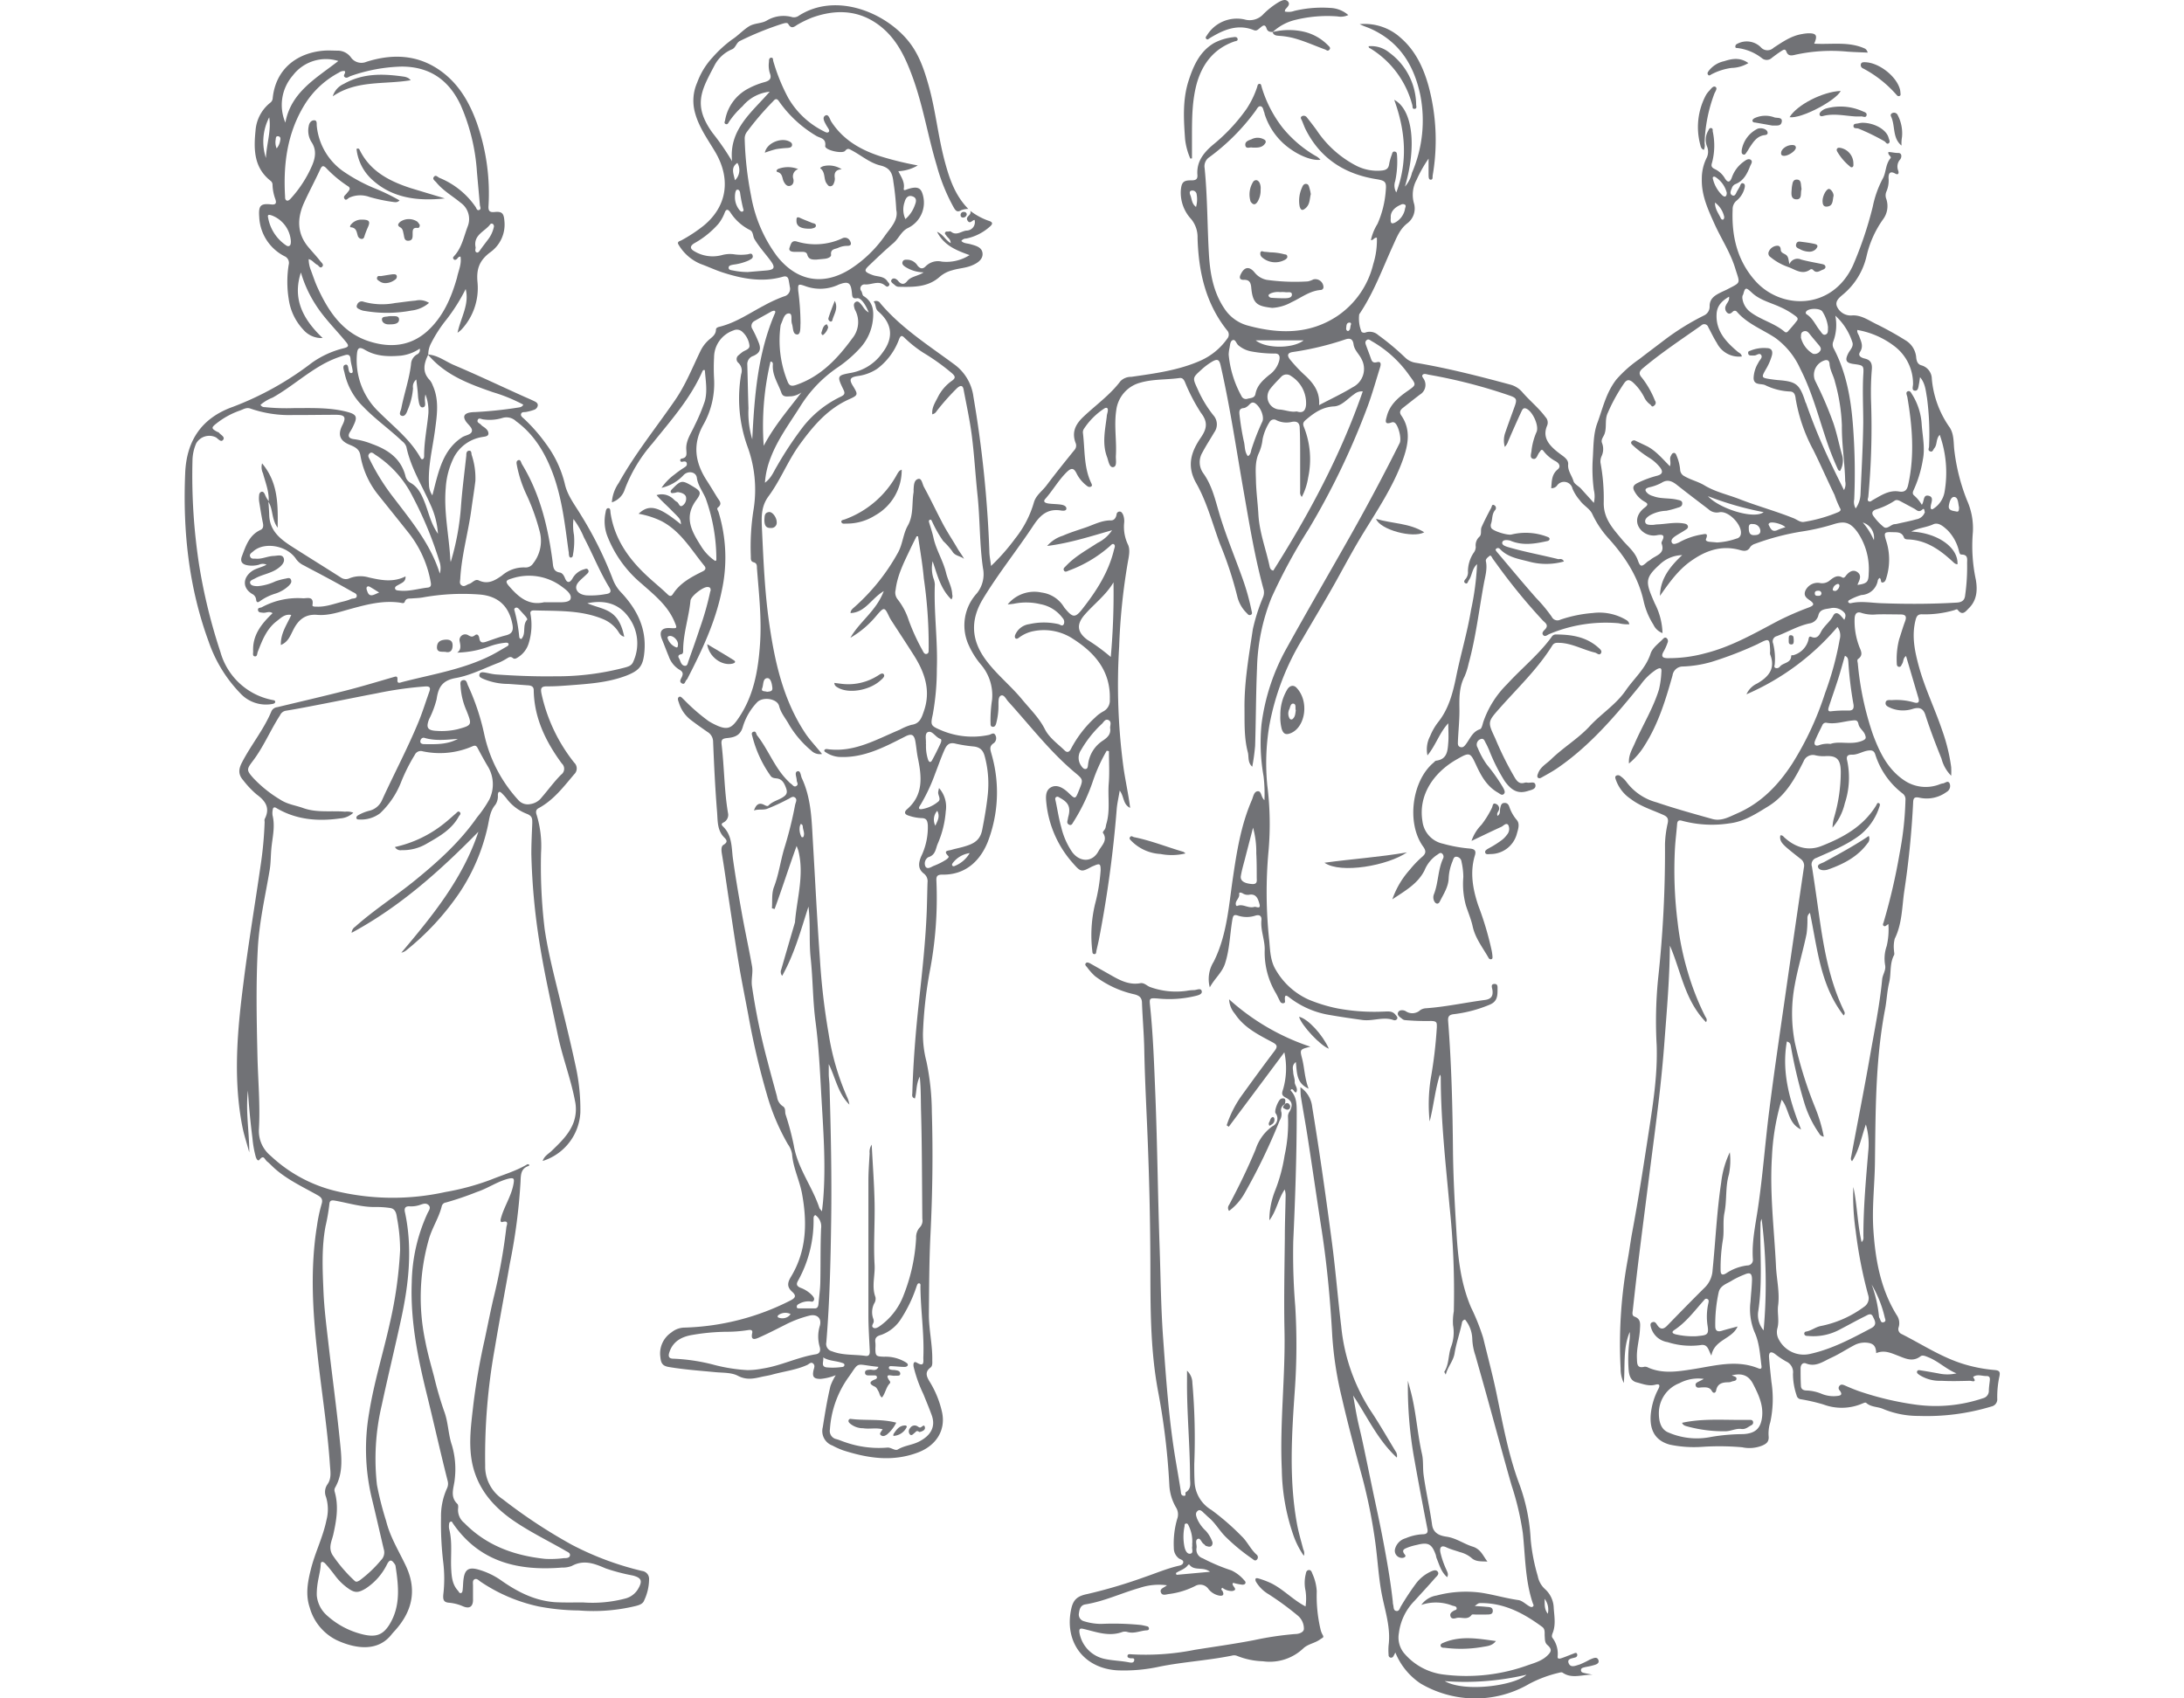
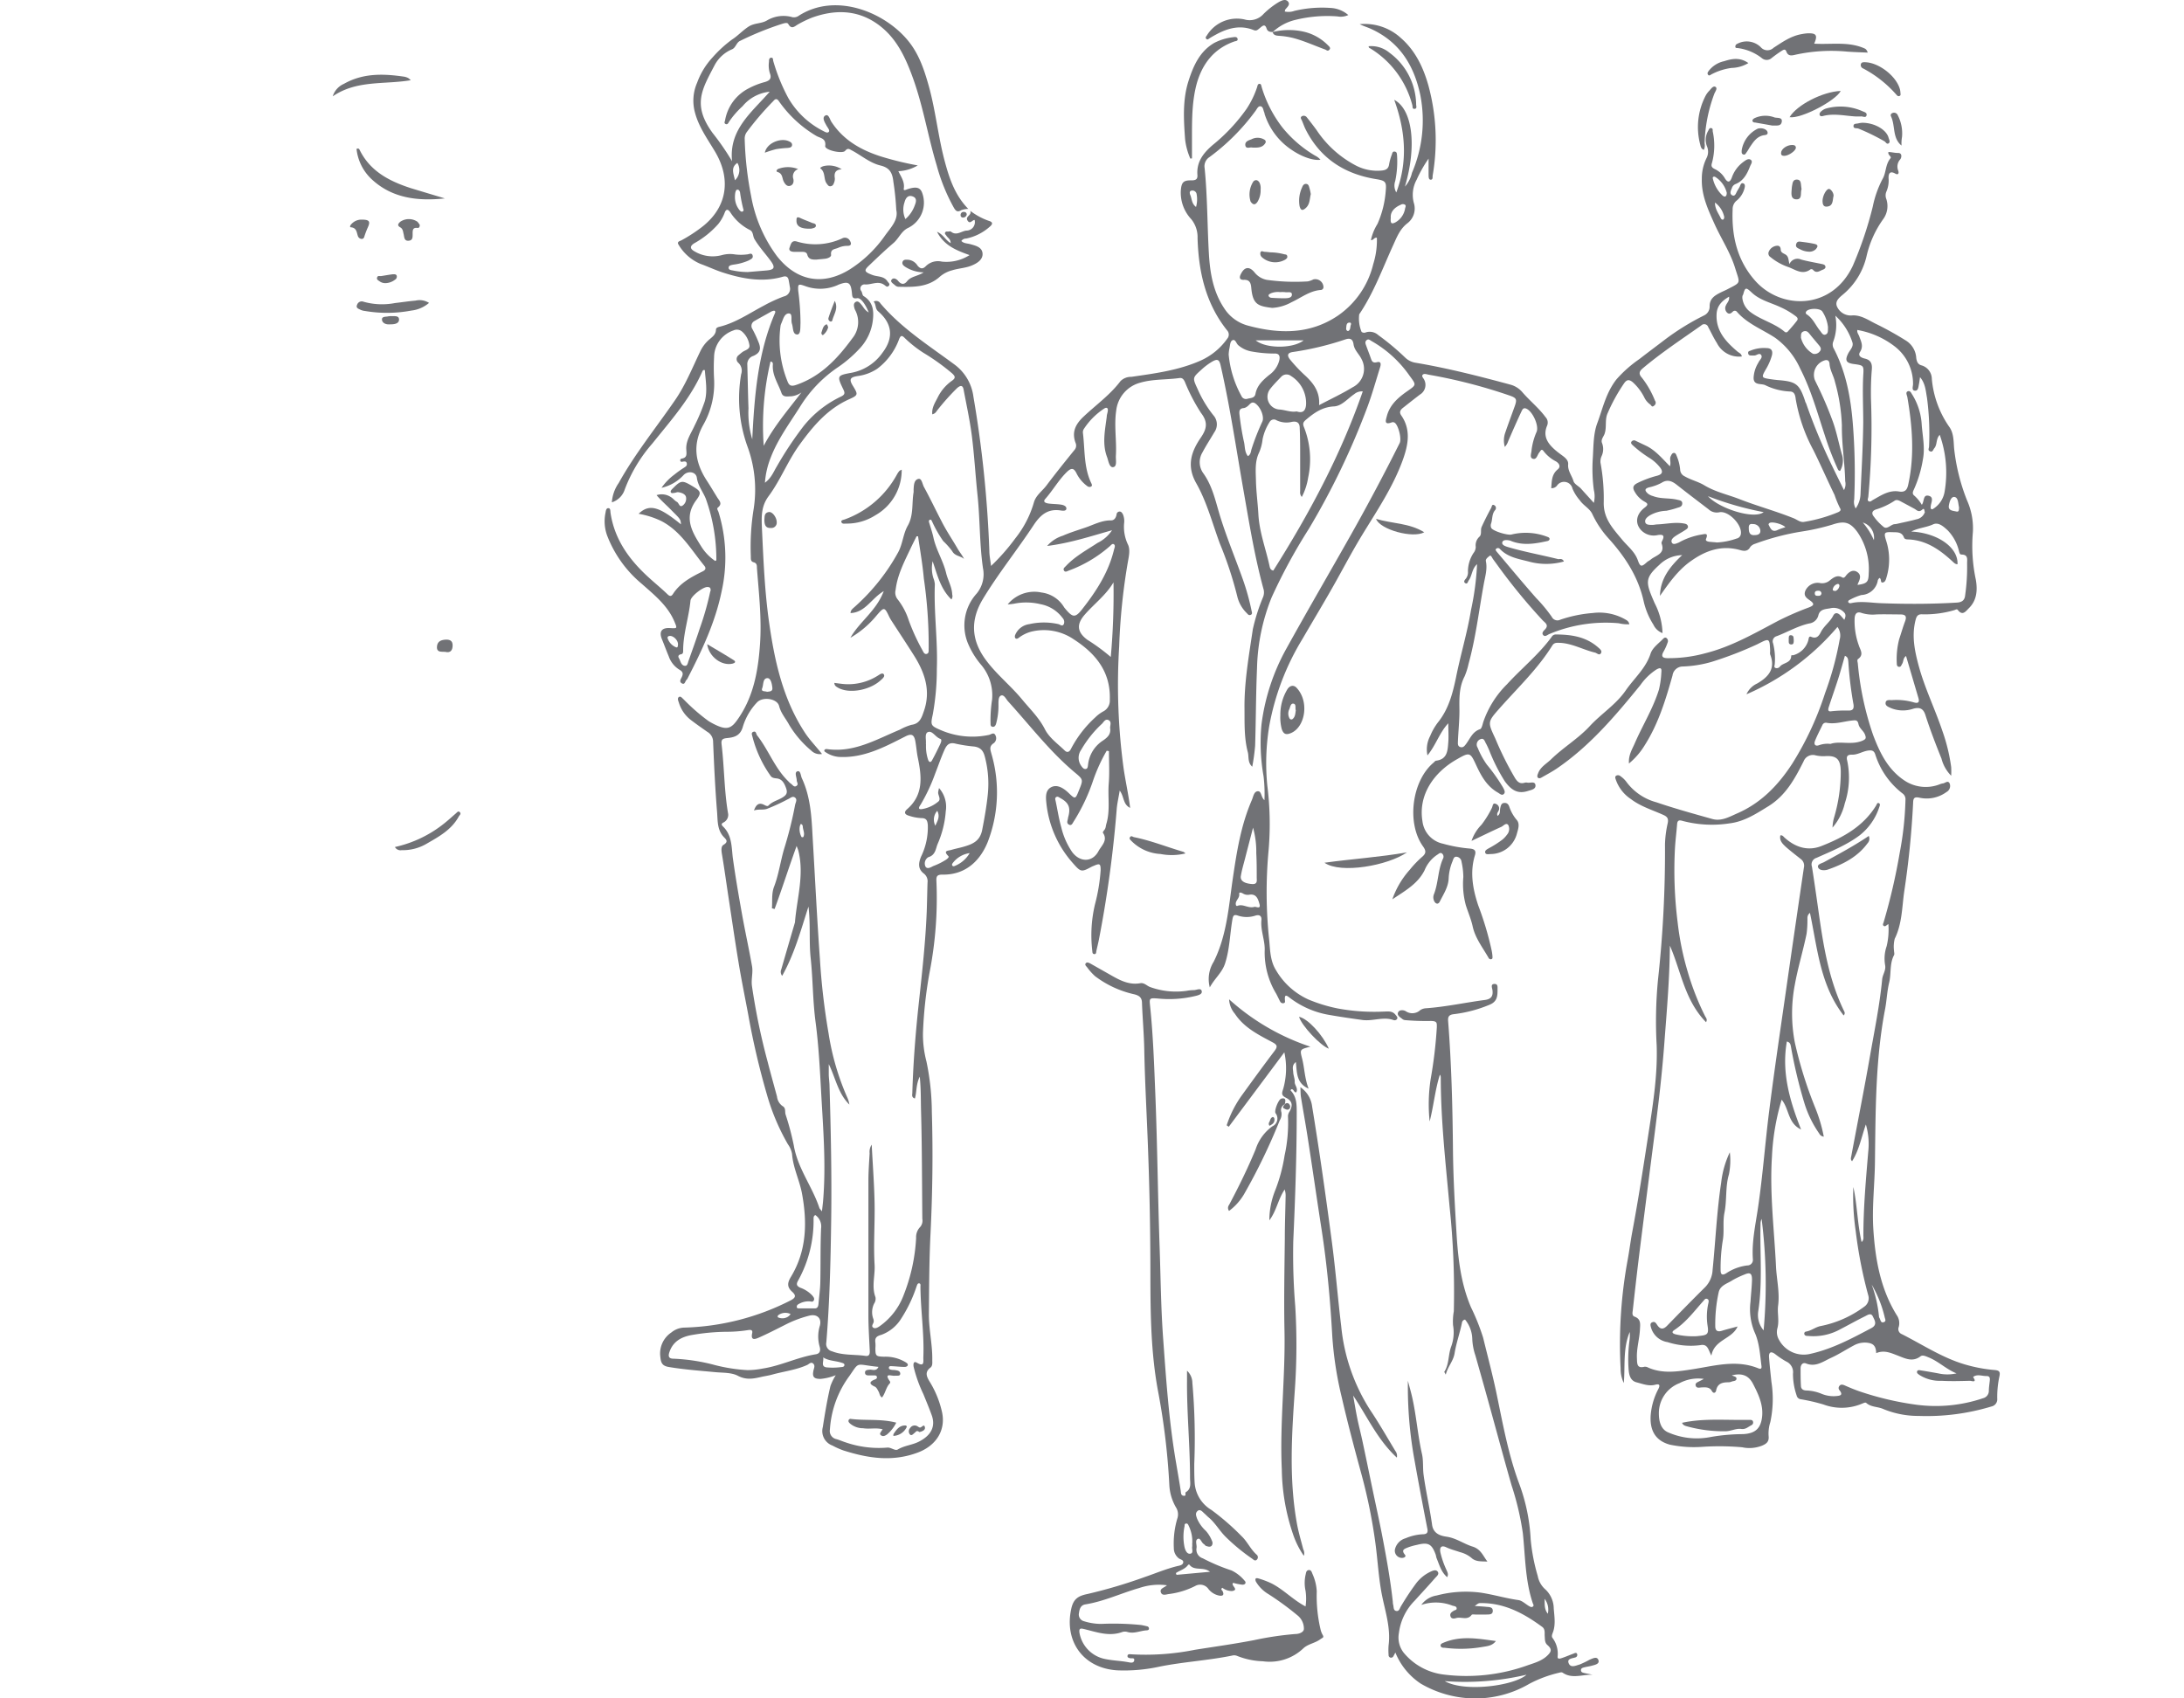
<svg xmlns="http://www.w3.org/2000/svg" width="450" height="350" viewBox="0 0 450 350">
  <title>img_aaf</title>
  <path d="M207.63,124.55a7.09,7.09,0,0,1,7-2.44,6.33,6.33,0,0,1,4.6,3c.05.08.11.15.16.22,1.66,2,2.15,2.1,3.75,0,2.82-3.61,5.28-7.45,6.38-12,.09-.39.36-.9,0-1.16s-.67.29-1,.52a26.81,26.81,0,0,1-8.29,4.89c-.32.11-.75.43-1,0s.14-.66.4-.94c1.88-2,4.26-3.27,6.5-4.75a7.58,7.58,0,0,0,3-2.62c-4.33,1.22-8.6,2.64-13.37,3.24a7,7,0,0,1,3.22-2.11c1.5-.66,3.08-1.14,4.63-1.67,1.75-.59,3.39-1.52,5.33-1.49.63,0,1-.52,1.12-1.2a.64.64,0,0,1,.63-.62c.37,0,.53.31.69.59a3.66,3.66,0,0,1,.23,1.88,8.5,8.5,0,0,0,.75,4.23c.54,1,.28,2.36.06,3.52a127.65,127.65,0,0,0-1.82,17.55,128,128,0,0,0,.9,25.06c.39,2.7,1,5.36,1.36,8.24-1.52-.75-1.2-2.31-2.15-3.57-.23,1.43-.52,2.63-.62,3.84a240.8,240.8,0,0,1-3.67,26.88c-.15.76-.34,1.51-.51,2.27-.07.29,0,.74-.44.71s-.37-.44-.42-.75a27.57,27.57,0,0,1,.57-9.53,37,37,0,0,0,1.16-7c0-1.35-.17-1.46-1.42-.91a5.44,5.44,0,0,0-.5.22c-2,1.08-2.17,1.08-3.73-.7a22,22,0,0,1-5.53-12.43c-.13-1.25-.24-2.66,1-3.3s2.54.21,3.53,1.14c1.44,1.38,1.43,1.4,2.2-.53.87-2.15.88-2.18-.82-3.6-5.18-4.33-9.26-9.7-13.78-14.67-.44-.48-.84-1.44-1.45-1.23s-.55,1.26-.55,2a14.12,14.12,0,0,1-.45,3.66c-.11.42-.29.87-.79.78s-.36-.57-.4-.92a27.82,27.82,0,0,1,.32-4.65,9.71,9.71,0,0,0-2.2-7.13,17,17,0,0,1-2.79-4.53,9.76,9.76,0,0,1,1.84-10.25,6.25,6.25,0,0,0,1.27-5.23c-.72-5-.59-10-1.12-15.05-.43-4.09-.66-8.21-1.18-12.29-.41-3.17-1.1-6.3-1.69-9.45-.21-1.13-.88-.7-1.37-.26a48.73,48.73,0,0,0-4,4.48c-.25.3-.4.73-1.08.89-.14-1.39.61-2.45,1.14-3.52a9.13,9.13,0,0,1,2.92-3.4c.82-.58.66-.94,0-1.54a44.48,44.48,0,0,0-5.89-4.22,24.7,24.7,0,0,1-3.85-3.05c-.6-.61-.82-.51-1.14.2A13.33,13.33,0,0,1,180.74,76a9.51,9.51,0,0,1-3.93,1.48c-1.73.25-1.92.7-1,2.16,1,1.64,1,1.81-.77,2.6-4.51,2-7.47,5.52-10.27,9.37-2.46,3.38-3.95,7.33-6.41,10.65-1.56,2.11-1.47,4.27-1.37,6.59.31,6.49.56,13,1.48,19.43,1.13,7.94,2.83,15.74,7.32,22.62,1,1.56,2.33,2.89,3.58,4.48a2.51,2.51,0,0,1-2.23-.71,21,21,0,0,1-4.51-5.25c-.69-1.31-1.71-2.39-2.1-3.93s-3.4-2-4.57-.72a12.57,12.57,0,0,0-2.92,5.06c-.53,1.82-1.8,2.13-3.23,2.27-.95.1-1.25.31-1.13,1.32.56,4.68.53,9.41,1.31,14.07a1.75,1.75,0,0,1-.91,2c-.6.29-.35.6-.1.84,1.82,1.76,1.74,4.09,2,6.36.54,3.94,1.22,7.86,1.92,11.77.64,3.56,1.42,7.08,2.05,10.64.25,1.37-.23,2.75,0,4.19a135.09,135.09,0,0,0,3.23,15.56c.61,2.39,1.28,4.76,1.92,7.14a2.74,2.74,0,0,0,1.14,1.95c.72.39.45,1.14.62,1.72a56.18,56.18,0,0,1,1.69,6.35c.79,4.75,3.82,8.5,5.28,12.92.05.16.2.28.53.7.1-.94.19-1.59.24-2.24.62-7.45,0-14.88-.41-22.31-.26-4.85-.52-9.72-1.15-14.5-.58-4.37-.54-8.75-1-13.08-.38-3.48,0-6.94-.46-10.67-1.6,4.95-2.88,9.74-5.42,14.27a1.29,1.29,0,0,1-.18-1.34q1.4-4.86,2.83-9.72a.93.93,0,0,0,0-.13c.41-4.83,1.91-9.6.71-14.51-.06-.25-.17-.49-.38-1.07-1.64,4.52-3,8.83-4.54,13l-.55-.16c.11-1.46-.09-3,.41-4.35,1-2.59,1.34-5.3,2.11-7.91a80.49,80.49,0,0,0,2.25-9c.09-.52.52-1.12,0-1.54s-1,.14-1.5.34A40.61,40.61,0,0,1,158,166.7c-.87.26-1.69,0-2.65.32.43-1.19,1-1.71,2.09-1.16.29.15.69.37.9.15.94-1,2.35-1.14,3.35-2,.63-.54.44-1.16.22-1.75-.33-.88-.78-1.71-1.83-1.84-.52-.06-1-.08-1.32-.56a24.34,24.34,0,0,1-3.71-8c-.08-.36-.37-.88.2-1.06s.52.46.75.75c2.36,3,3.63,6.76,6.44,9.47a3.52,3.52,0,0,0,.49.46c.37.21.64.83,1.16.49s.07-.76.07-1.15c0-.65-.53-1.66.14-1.87s.67.91.92,1.43c1.8,3.86,2,8,2.22,12.19.5,8.36.9,16.72,1.5,25.07A139.49,139.49,0,0,0,170.73,213a52.72,52.72,0,0,0,3.82,13.11,5.35,5.35,0,0,1,.46,1.52c-2.35-2.3-2.84-5.5-4.25-8.34,0,.69,0,1.38,0,2.06s.12,1.46.15,2.19c.28,9.33.48,18.67.35,28-.12,8.37-.31,16.74-1,25.09a1.56,1.56,0,0,0,1.17,1.84c2.23.88,4.6.62,6.9.95.79.11.9-.41.88-1-.11-2.42-.28-4.85-.28-7.27q0-13.94,0-27.87c0-1.88.15-3.75.25-5.62a2.66,2.66,0,0,1,.43-1.77c.21,4.09.51,8,.59,11.89.09,4.26-.24,8.53,0,12.77.16,2.26-.66,4.52.18,6.75a1.76,1.76,0,0,1-.26,1.32,4,4,0,0,0-.22,3.06,1.36,1.36,0,0,1,.11.79c-.11.37-.53.81-.1,1.12s1-.05,1.38-.32a13.73,13.73,0,0,0,4.92-6.43,37.18,37.18,0,0,0,2.55-11.74,3,3,0,0,1,.84-2.25,2,2,0,0,0,.44-1.67c-.07-7.37-.06-14.75-.26-22.11-.07-2.27,0-4.55-.27-7.2-.8,1.65-.6,3.13-1,4.5-.74-.22-.54-.76-.53-1.16.18-6.21.67-12.38,1.34-18.56s1.38-12.55,1.63-18.86c.07-2,.1-3.93.16-5.9a2,2,0,0,0-.71-1.83c-1.34-1-1.15-2.23-.61-3.55a13.79,13.79,0,0,0,1.38-6.51c-.09-.91-.28-1.41-1.35-1.41a9.36,9.36,0,0,1-2.54-.49c-.76-.21-1.16-.65-.38-1.34,3.47-3,3-6.82,2.19-10.71-.21-1.07-.29-2.16-.48-3.24-.27-1.51-.84-1.69-2.16-1-4.3,2.19-8.59,4.47-13.65,4.17a5.73,5.73,0,0,1-2.66-.95c-.16-.1-.34-.19-.29-.4s.33-.3.56-.26c5.56.79,10.16-2,15-4a10.88,10.88,0,0,1,2.4-1c1.73-.23,2.1-1.52,2.55-2.82,1.49-4.24.16-8-2.09-11.55-1.54-2.43-3.12-4.82-4.68-7.23-.13-.2-.23-.4-.34-.6-1-2.13-1.07-2.15-2.66-.3a19.79,19.79,0,0,1-5.37,4.56c1.87-3.32,5.33-5.51,6.87-9.61-2.57,1.52-3.79,4.39-6.84,4.52,0-.59.44-.91.83-1.26a42.18,42.18,0,0,0,9-11.3c.94-1.76,1-3.8,2-5.52,1.19-2.16.77-4.55,1.16-6.82a5,5,0,0,0,0-.55c.06-.87.06-2,1-2.2.68-.14.79,1,1.12,1.64,1.27,2.32,2.4,4.71,3.62,7.05,1,2,2.25,3.81,3.35,5.72.4.69.93,1.31,1.31,2.08-.76-.64-1.9-.58-2.44-1.59a15.13,15.13,0,0,0-1.85-2.08,25.1,25.1,0,0,1-2.28-4c-.12-.2-.15-.48-.44-.4s-.25.35-.19.56c.3,1,.67,2.09.9,3.16.56,2.54,2,4.73,2.61,7.28.35,1.47,1.2,2.84,1.25,4.42a1.13,1.13,0,0,1-.17,1c-2.26-2.18-2.9-5.09-3.87-7.87a6.93,6.93,0,0,0,.15,3.45,4.38,4.38,0,0,1,.31,1.32c-.23,5.81.63,11.59.41,17.41a52.18,52.18,0,0,1-.84,9.41c-.49,2.2-.41,2.32,1.63,3.2a16.44,16.44,0,0,0,9.94,1c.44-.09,1-.63,1.33.05a1.29,1.29,0,0,1-.32,1.64c-1.06.68-.69,1.42-.45,2.34a28.32,28.32,0,0,1-.81,18.05c-1.43,3.55-4.33,6.82-9.39,6.71-1,0-1.23.34-1.18,1.28a80,80,0,0,1-1.43,19,87.39,87.39,0,0,0-1.34,12.4,22.12,22.12,0,0,0,.72,5.83A52.09,52.09,0,0,1,192,229.16c.25,8.33.14,16.67-.27,25-.28,5.58-.29,11.15-.34,16.73,0,3.17.76,6.26.7,9.43,0,.55.09,1.17-.4,1.53-1.23.93-.71,1.94-.14,2.88A20.36,20.36,0,0,1,194.1,291c.82,3.82-1.28,6.92-4.92,8.31-5.27,2-10.32,1.21-15.41-.41a15.57,15.57,0,0,1-2.24-1,3.17,3.17,0,0,1-2-3.79c.45-2.85.91-5.68,1.58-8.48a11.61,11.61,0,0,1,1.09-2.23,11.13,11.13,0,0,1-3.14.76c-1.38,0-1.73-.42-1.45-1.74.11-.48.39-1-.06-1.42s-.85.11-1.24.29c-2.32,1.05-4.84,1.32-7.26,2-.66.18-1.34.28-2,.42-1.67.38-3.2.76-5-.18-1.33-.71-3.11-.61-4.7-.76-3.19-.3-6.37-.53-9.54-1.06-1.3-.22-1.63-.78-1.75-2.07a5.21,5.21,0,0,1,2.27-5.05,4.35,4.35,0,0,1,2.6-1A51.09,51.09,0,0,0,163,267.93c1-.54,1-1,.26-1.69-1.13-1-1.05-1.86-.3-3.1,3.24-5.35,3.39-11.13,2.3-17.11-.51-2.79-1.85-5.35-2.06-8.21a4.81,4.81,0,0,0-.85-2A45.17,45.17,0,0,1,158,225.5a158.75,158.75,0,0,1-3.83-16.41c-.67-3.59-1.41-7.17-2-10.78-.76-4.55-1.41-9.12-2.11-13.68-.43-2.85-.82-5.71-1.3-8.55-.13-.77-.24-1.69.35-2,1-.61.53-1.07.06-1.55-1.42-1.47-1.28-3.4-1.42-5.18-.39-4.83-.62-9.67-.82-14.52a2.35,2.35,0,0,0-1.17-2c-1.16-.81-2.32-1.62-3.44-2.48a7.11,7.11,0,0,1-2.44-3.55c-.13-.39-.37-.89,0-1.16s.7.26,1,.5A39.27,39.27,0,0,0,146,148.6a14.24,14.24,0,0,0,1.92,1c1.91.79,2.8.46,4-1.25,3.35-4.69,4.3-10.11,4.68-15.68.36-5.22-.24-10.42-.64-15.62,0-.5,0-1-.68-1.18s-.56-.77-.58-1.28a48.61,48.61,0,0,1,.59-9.72,25.84,25.84,0,0,0-1.33-13,29.29,29.29,0,0,1-1.25-14.75,2.21,2.21,0,0,0-.6-2.37,1,1,0,0,1,.07-1.55c.24-.21.48-.41.74-.61.55-.43,1.59-.58,1.5-1.4a4.57,4.57,0,0,0-1.5-2.84,1.64,1.64,0,0,0-1.79-.26,5.89,5.89,0,0,0-4,5.55,40.19,40.19,0,0,0,0,4.39,17.28,17.28,0,0,1-2.27,9.61c-2.2,4-1.62,7.7.74,11.35.75,1.15,1.45,2.33,2.17,3.5.41.67,1.17,1.29.15,2.1-.29.22,0,.59.11.88a31.93,31.93,0,0,1,.66,16.38c-1.31,6.4-4.06,12.19-7,17.91a1.13,1.13,0,0,1-.23.34c-.31.27-.32,1.06-.94.74s-.28-.84-.08-1.23c.37-.74.32-1.18-.5-1.63a5.24,5.24,0,0,1-2.16-2.75c-.48-1.14-.9-2.3-1.37-3.44-.68-1.62-.09-2.47,1.65-2.36,1.53.09,1.49.09.91-1.31-1.4-3.34-4.15-5.51-6.73-7.8a24.21,24.21,0,0,1-7.16-10,8.58,8.58,0,0,1-.33-4.6c.08-.37.1-1,.59-1s.4.64.46,1c.83,5.48,3.87,9.64,7.84,13.26,1.3,1.19,2.67,2.3,3.93,3.52.5.48.81.35,1.09-.09,1.48-2.3,3.79-3.5,6.12-4.66.63-.31.73-.68.34-1.16-2.7-3.3-4.85-7.12-8.83-9.2a17.67,17.67,0,0,0-4.71-1.51c2.18-2.08,4.17-1.54,8.73,2.18-.08-1.15-.15-1.07-2.15-3.1-.92-.93-1.93-1.8-2.88-2.92a3.38,3.38,0,0,1,2.9.37c.47.25.8.75,1.27,1s.52,1.22,1.19.78a1.73,1.73,0,0,0,.69-1.83c-.19-.6-1-.87-1.67-.94a2.16,2.16,0,0,0-.53.13c-.31,0-.72.21-.9-.08s.22-.64.45-.87c1.63-1.64,1.91-1.66,4-.41,1.66,1,1.95,1.3.79,2.86-2.72,3.65-.83,6.63,1.06,9.63a10,10,0,0,0,2.83,2.92c.11-.07.24-.12.24-.16a37,37,0,0,0-2.16-12.63c-.57-1.46-1.63-2.68-1.86-4.36-.18-1.26-1.83-1.49-2.73-.55a8.84,8.84,0,0,1-4.55,2.63,11.64,11.64,0,0,1,2.67-2.74,21,21,0,0,1,1.89-1.36c.34-.23.75-.4.65-.93s-.56-.41-.95-.34a.31.31,0,0,1-.4-.26.34.34,0,0,1,.3-.39c1.16-.2,1-.93.95-1.85-.14-1.86,1-3.36,1.73-5a39.16,39.16,0,0,0,2.09-5c.57-2.14.15-4.26,0-6.37-.36-.14-.46.13-.54.31-2.47,5.59-6.51,10.1-10.27,14.79a30.93,30.93,0,0,0-5.68,9.44,4.09,4.09,0,0,1-2.67,2.69,7.92,7.92,0,0,1,1.42-4c3.34-6,7.66-11.34,11.56-17,2.21-3.18,3.61-6.76,5.28-10.2A7.39,7.39,0,0,1,146,70.09c.68-.6,1.49-1.08,1.52-2.15,0-.36.35-.51.68-.59,3.39-.82,6.21-2.81,9.23-4.39a29.73,29.73,0,0,1,4.1-1.88,1.59,1.59,0,0,0,1.2-2c-.06-.45-.15-.9-.23-1.35-.13-.69-.52-.9-1.2-.7-4.17,1.19-8.21.45-12.24-.83-1.61-.51-3.13-1.24-4.71-1.81a9.51,9.51,0,0,1-4.52-3.94c-.46-.67.31-.77.58-.93a31.14,31.14,0,0,0,4.55-3c4.89-4,5.71-9.71,2.33-15.34-1.52-2.54-3.29-5-4.07-7.89a9.25,9.25,0,0,1,.42-6.25,15.34,15.34,0,0,1,3.15-5.18,25.24,25.24,0,0,1,4.05-3.72c1.17-.74,2.16-1.85,3.39-2.65s2.68-.58,3.84-1.3a6.67,6.67,0,0,1,5.23-.64,1.71,1.71,0,0,0,1.3-.32c7.64-4.88,17.77-.7,22.57,5.24,2.18,2.69,3.25,5.88,4.17,9.15,1.46,5.2,1.95,10.6,3.37,15.81.94,3.48,2.11,6.89,4.8,9.62a4.48,4.48,0,0,0-1.47.27c-.78.5-1.14.11-1.5-.51A38.3,38.3,0,0,1,193,34.07c-1.8-5.94-2.77-12.11-4.9-18-1.6-4.43-3.55-8.62-7.66-11.36S171.82,2,167.29,3.64A23.11,23.11,0,0,0,164.46,5c-.71.39-1.34,1.19-2.05-.07-.21-.36-.88-.12-1.31,0a64,64,0,0,0-8.6,3.49c-.79.34-.88,1.41-1.67,1.74a7.23,7.23,0,0,0-3.58,3.26c-2.6,5-4.66,8.15-.41,14a51.14,51.14,0,0,1,4,5.81c-.69-6.58,4.11-10.11,7.75-14.33a8.38,8.38,0,0,0-5.6,3,17.65,17.65,0,0,0-2.78,3.2c-.16.3-.34.63-.71.45s-.15-.5-.1-.76a9.12,9.12,0,0,1,4.86-6.58,15.71,15.71,0,0,1,3.31-1.3c1-.28,1.49-.73,1.05-1.84a5.48,5.48,0,0,1-.18-2.32c0-.34,0-.83.46-.86s.34.46.44.74a38.62,38.62,0,0,0,3.1,7.6,17.43,17.43,0,0,0,7.17,6.76c.37.19.84.49,1.13.21s-.09-.73-.28-1.06c-.05-.08-.11-.15-.15-.23-.36-.68-1-1.64-.29-2.08s.95.76,1.27,1.25c2.45,3.77,6.06,5.83,10.21,7.16a65.31,65.31,0,0,0,7.6,1.85,8.61,8.61,0,0,1-4,1.19c.56,1.16,1.34,2.19,1.12,3.57-.1.58.47.23.79.13,1.78-.58,2.59-.36,3,.77a5.8,5.8,0,0,1-2.9,7.22c-1.39.65-1.9,2.15-3,3.1-1.64,1.4-3.22,2.9-4.78,4.39-1.23,1.17-1.56,1.48.47,2.22,1,.38,2.34.17,3.06,1.3.18.28.63.56.26.93s-.61,0-.87-.16c-1.32-1-2.73,0-4.11-.14a.84.84,0,0,0-.66,1.39c.19.31.19.82.44,1,2,1.24,2.17,3.07,1.91,5.13a10.22,10.22,0,0,1-2.72,5.71,26.16,26.16,0,0,1-4.69,4,26.81,26.81,0,0,0-7.59,8c-2.14,3.39-4.55,6.63-6,10.39a17.36,17.36,0,0,0-1.22,5.25c1.35-1,1.79-2.29,2.46-3.38a73,73,0,0,1,5.52-8.31,22,22,0,0,1,7.55-6c.68-.32,1.09-.57.68-1.42-1.41-2.93-1.41-3,1.67-3.56a10.08,10.08,0,0,0,6.36-4.15c2.33-3.07,2-6-.91-8.5-.66-.57-.4-1.45-.93-2a1,1,0,0,1,1.39.36c4.31,5.09,9.9,8.63,15.17,12.53a9.78,9.78,0,0,1,4,6.72,238.89,238.89,0,0,1,3.28,31.78c0,.94.21,1.88.35,3.08a42.35,42.35,0,0,0,5-5.69,21.34,21.34,0,0,0,3.82-7.37c.41-1.49,1.7-2.35,2.58-3.5,1.86-2.48,3.81-4.9,5.76-7.31a1.36,1.36,0,0,0,.25-1.5c-.82-2.23,0-3.86,1.67-5.42,2.55-2.41,5.45-4.46,7.59-7.3a3.05,3.05,0,0,1,2.23-.88c4.84-.7,9.7-1.33,14.23-3.33a13.45,13.45,0,0,0,5.54-4.54,1.28,1.28,0,0,0-.06-1.74c-4.41-5.55-5.86-12.07-6.06-19a5.86,5.86,0,0,0-1.29-3.87,8,8,0,0,1-2.16-5.9c.13-1.68.51-2.14,2.14-2.11.84,0,1.35-.15,1.28-1.1-.21-2.69,1.2-4.51,3.13-6.17a37,37,0,0,0,7-7.47,18.76,18.76,0,0,0,2.15-4.41c.11-.3.1-.71.49-.74s.39.43.48.7a25.53,25.53,0,0,0,4.31,8.35A24.93,24.93,0,0,0,271,32.09a3.19,3.19,0,0,1,1.07.83c-1.4.22-3.76-.56-5.88-2a13.93,13.93,0,0,1-5.65-7.51.58.58,0,0,0,0-.14c-.26-.46-.22-1.23-.77-1.36s-.81.62-1.12,1a44.11,44.11,0,0,1-9.44,9.46,2.25,2.25,0,0,0-1,2.31c.58,5.83.54,11.7.87,17.54.23,4,.87,7.9,3.18,11.34a8.35,8.35,0,0,0,4.87,3.54c6.43,1.74,12.78,1.85,18.56-2.07a18,18,0,0,0,7.26-10.61A16.4,16.4,0,0,0,283.7,49c-.58-.12-.68.55-1.23.47a10.54,10.54,0,0,1,1.36-3.34,20.63,20.63,0,0,0,1.7-6.88c.16-1.74-.09-2-1.76-2.3-6.54-1-11.62-4.15-14.7-10.18-.31-.6-.53-1.25-.8-1.89-.13-.31-.47-.67,0-.94a.79.79,0,0,1,1,.25c.68.85,1.35,1.72,2,2.61a21.9,21.9,0,0,0,8.16,7.34,9.53,9.53,0,0,0,5.31,1c.83-.09,1.35-.37,1.48-1.29a10.74,10.74,0,0,1,.56-2c.09-.28.14-.68.6-.61s.43.43.47.74a19.4,19.4,0,0,1-.37,5.32,2.81,2.81,0,0,0,.22,2.36c2.39-6.34,1.91-12.66-.43-19.09,3.8,2,4.68,9.56,2.21,17.88a6.42,6.42,0,0,0,1.45-2.84,27.25,27.25,0,0,0,1.72-16c-1.28-6.11-4.26-11-10.24-13.69-.74-.33-1.52-.56-2.25-.94a11,11,0,0,1,8.47,2.84c3,2.61,4.63,6.07,5.69,9.82a42.92,42.92,0,0,1,.88,18.49c-.06.33.09.89-.39.9s-.44-.6-.46-1c0-1,0-2,0-3.34a26.59,26.59,0,0,0-2.45,4.33,6.47,6.47,0,0,0-.53,5A3.82,3.82,0,0,1,290,46c-1.57,1.2-2.2,2.9-2.94,4.52-2.2,4.81-4,9.82-7,14.25a7.1,7.1,0,0,0,.49,3.63.88.88,0,0,0,.91.08,2.63,2.63,0,0,1,2.53.58,51.47,51.47,0,0,1,5.55,4.64,3.94,3.94,0,0,0,2.17,1.06c6.58,1.11,13,2.75,19.48,4.5a4.92,4.92,0,0,1,2.49,1.57c1.51,1.76,3.36,3.22,4.75,5.11a1.63,1.63,0,0,1,.35,1.76c-.86,2-.05,3.46,1.35,4.76.56.53,1.21,1,1.82,1.45s1.23,1,1.16,1.77c-.12,1.34.76,2.31,1.1,3.47.17.59,1,1,1.48,1.48.89,1,1.75,1.93,2.71,3a5.59,5.59,0,0,0,0-2.67,32.93,32.93,0,0,1-.21-6.58c.15-2.42.1-5,.93-7.2,1.12-3,1.77-6.22,3.94-9A25.68,25.68,0,0,1,337.78,74c1.73-1.35,3.49-2.65,5.25-4A51.41,51.41,0,0,1,351.12,65a2,2,0,0,0,1.14-1.9c0-1.58,1.06-2.21,2.22-2.8.45-.23.92-.42,1.37-.65,3-1.57,2.68-1.1,1.64-4.49-1-3.2-2.87-6-4.22-9s-2.71-5.91-2.62-9.28a9.53,9.53,0,0,1,1-4.36,2.85,2.85,0,0,0,.05-2.39,3.65,3.65,0,0,1,.26-3.17c.16-.28.24-.65.64-.56s.26.44.3.69a13.76,13.76,0,0,1-.13,6.38c-.2.63-.23,1,.57,1.38a4.77,4.77,0,0,1,2.08,1.93c.64,1,1.07.72,1.42-.21a6.72,6.72,0,0,1,2.42-3.24c.44-.32,1-.75,1.48-.39s0,.93-.16,1.36c-.6,1.55-1.35,3-3.05,3.66a1.3,1.3,0,0,0-.69.81c-.22.51-.53,1.16.06,1.47s.78-.39,1-.81l.49-.83c.22-.36.28-1.07.87-.78.42.21.24.84.1,1.27a4.82,4.82,0,0,1-1.62,2.32A2.27,2.27,0,0,0,357,43.2c-.23,5.45.94,10.47,4.63,14.64,5.37,6.06,15.87,6.09,20.15-3.11a76.83,76.83,0,0,0,4.1-12.18,21.32,21.32,0,0,1,2-5.65c.77-1.27.56-3,1.64-4.28.31-.37-.61-.66-.42-1.29.65,0,1.31.21,2,.19.89,0,.72,1,.41,1.35a2.2,2.2,0,0,0-.4,2.28c.21.59,0,1-.68.58-1.11-.58-1.33.16-1.3,1a5.74,5.74,0,0,1-.47,2.8,2,2,0,0,0,0,1.47,4.58,4.58,0,0,1-.66,4.19,21.1,21.1,0,0,0-3.4,7.57,14.51,14.51,0,0,1-4.84,7.91c-.8.67-1.8,1.45-1.2,2.62A3.1,3.1,0,0,0,381.67,65c1.9-.1,3.46,1.1,5.09,1.86a67.29,67.29,0,0,1,6,3.36,4.52,4.52,0,0,1,2.07,3.54c.1.78.35,1.35,1.11,1.54a2.92,2.92,0,0,1,2.1,2.77,20.39,20.39,0,0,0,3.53,9.8c1,1.33.94,3,1.06,4.49a40.63,40.63,0,0,0,2.66,10.74,14.12,14.12,0,0,1,1.21,6.56,33.32,33.32,0,0,0,.61,9.81c.36,2.1.24,4.24-1.45,5.88-.62.61-1.29,1.65-2.27.34-.2-.26-.51,0-.76.06a21.67,21.67,0,0,1-6.5.85c-.82-.06-1.19.23-1.41,1.07-.89,3.34-.2,6.55.67,9.74,1.25,4.53,3.34,8.78,4.83,13.23a36.82,36.82,0,0,1,1.81,7.45,17.29,17.29,0,0,1,0,1.77,7.68,7.68,0,0,1-2-3.53c-1.21-3-2.34-5.95-3.32-9-.46-1.45-1.32-1.59-2.49-1.28a6.56,6.56,0,0,1-4.56-.11c-.54-.25-1.26-.47-1.14-1.16s.88-.47,1.4-.51a13,13,0,0,1,4.47.49c.8.22,1.15,0,.9-.88-.85-2.88-1.7-5.76-2.56-8.69-.64.43-.49,1.13-.8,1.61-.17.25-.22.65-.64.62s-.47-.42-.47-.72a16.4,16.4,0,0,1,.5-5c.41-1.21.75-2.44,1.2-3.63s0-1.46-1.11-1.45c-1.6,0-3.2-.06-4.8,0a7.71,7.71,0,0,1-3-.29c-.88-.33-1.38,0-1.47,1A14.59,14.59,0,0,0,383,133c.29.94,1.1,1.91-.15,2.8-.26.19-.1.6-.06.92a62.14,62.14,0,0,0,3.14,14.71c1.36,3.61,3,7.06,6.37,9.35a7.9,7.9,0,0,0,7.31.87,3.23,3.23,0,0,1,.65-.2c.49,0,1.09-.75,1.45,0a1.41,1.41,0,0,1-.65,1.77,6.9,6.9,0,0,1-5.6,1.16c-1-.2-1.24.08-1.27,1a180.55,180.55,0,0,1-1.85,18.43c-.45,3.23-.43,6.58-1.94,9.64a6.5,6.5,0,0,0-.15,2.44c0,.32.14.7,0,.95-.94,1.77-.55,3.78-1,5.65s-.49,3.69-.85,5.53c-2,10.44-1.94,21-2.08,31.59-.06,4.57-.62,9.13-.33,13.71.4,6.2,1.46,12.25,4.8,17.67a2.89,2.89,0,0,1,.43,2.48,1.12,1.12,0,0,0,.65,1.47c4.27,2.16,8.28,4.84,12.92,6.22a30.58,30.58,0,0,0,6.19,1.17c.95.08,1.18.35,1,1.26a20.08,20.08,0,0,0-.46,4.64,1.5,1.5,0,0,1-1.18,1.61,45.92,45.92,0,0,1-15,1.95,18.83,18.83,0,0,1-7.34-1.44c-1.12-.49-2.46-.35-3.45-1.22-.21-.19-.52,0-.78.09a10.78,10.78,0,0,1-8.07.21,38.21,38.21,0,0,0-4.62-1.07,1,1,0,0,1-.9-.81,13.75,13.75,0,0,1-.75-4.44,2.41,2.41,0,0,0-1.42-2.55A17.6,17.6,0,0,1,365.7,279c-.92-.64-1.27-.22-1.2.72.13,1.69.31,3.37.49,5.05a22.76,22.76,0,0,1-.23,8.31,7.7,7.7,0,0,0-.35,2.84c.13,1.14-.4,1.6-1.36,2a7.12,7.12,0,0,1-4.09.33,53.67,53.67,0,0,0-8.22-.09,24.22,24.22,0,0,1-6.68-.45c-3.33-.91-4.11-3.38-3.95-6a14,14,0,0,1,1.6-5.5c.39-.78.18-1.07-.6-.86-1.38.38-2.64-.16-3.9-.48s-1.55-1.48-1.64-2.6a29,29,0,0,1,.16-5.89,9.2,9.2,0,0,0,.07-1.89c-1.44,3.38-.91,7-1.23,10.52a6.78,6.78,0,0,1-.65-3,95.7,95.7,0,0,1,1.48-22.54c.32-1.75.54-3.52.86-5.28,1.32-7,2.41-14.15,3.5-21.24.89-5.8,1.78-11.58,1.59-17.47a89.22,89.22,0,0,1,.27-13.58A241.4,241.4,0,0,0,343.06,174a22.15,22.15,0,0,1,.56-4.35c.21-1-.11-1.38-1-1.76-2.24-1-4.63-1.72-6.61-3.24a7.87,7.87,0,0,1-3.06-3.92c-.1-.31-.27-.65.06-.88a.77.77,0,0,1,.9.12,5.08,5.08,0,0,1,1.18,1.13,11.36,11.36,0,0,0,6.22,4.24c3.79,1.29,7.66,2.36,11.52,3.44,1.86.51,3.49-.45,5.11-1.16,4.91-2.13,8.45-5.81,11.31-10.2a64.07,64.07,0,0,0,6.8-14.6,64,64,0,0,0,3-11,3,3,0,0,0-.45-2.62,51.3,51.3,0,0,1-18.75,13.88,4.41,4.41,0,0,1,2.19-2.22c2.42-1.39,3.83-3.11,2.69-6a2.17,2.17,0,0,1,0-.68c-.11-2.68-.13-2.72-2.57-1.45a76,76,0,0,1-9.5,3.67,24.33,24.33,0,0,1-5.93.95,2.14,2.14,0,0,0-2.12,1.86c-1.41,5-2.9,9.91-5.7,14.33a15,15,0,0,1-3.27,3.8c-.14-1.7.65-2.91,1.18-4.13,1.61-3.72,3.79-7.19,5-11.11a19.12,19.12,0,0,0,.49-3.52c.1-.88-.12-1.1-1-.62a12,12,0,0,0-3.32,3.22c-5.16,6.34-10.43,12.58-17.27,17.23-1,.66-2,1.2-3.06,1.8-.25.15-.52.26-.76.07s-.13-.57,0-.87c.47-1.35,1.72-2,2.65-2.89,2.51-2.47,5.62-4.29,8-6.87s5.43-4.46,7.43-7.38c1.72-2.49,4.11-4.51,5.1-7.54.38-1.19,1.51-2,2.43-2.92.2-.19.46-.55.81-.36a.78.78,0,0,1,.27,1,10.07,10.07,0,0,1-.84,1.86c-.49.87-.28,1.28.71,1.32a28.49,28.49,0,0,0,7.87-1c5.41-1.35,10.2-4.13,15.08-6.71a61.23,61.23,0,0,1,6.27-2.73c.95-.37,1.32-.67.33-1.4-.67-.48-1.45-.92-1.05-2a2.8,2.8,0,0,1,2.88-1.67,2.44,2.44,0,0,0,2.25-.57c.68-.52,1.46-1.14,2.49-.56.41.24.65-.22.87-.49.63-.74,1.43-1.19,2.27-.59s.52,1.47.14,2.25c-.05.12-.08.24-.13.38,2-.29,2.27-.6,2.31-2.41a13.49,13.49,0,0,0-2.3-8.44c-1.54-2.13-2.73-2.4-5.19-1.58a45,45,0,0,1-6.41,1.44,51,51,0,0,0-9.51,2.51,2,2,0,0,0-1,.66c-.57,1.07-1.48.81-2.27.59-3.78-1-7,.2-10,2.34-2.65,1.88-4.48,4.51-6.33,7.14.06-3.53,2.07-6.05,4.57-8.39a6.91,6.91,0,0,0-4.7,2c-3.11,2.82-2.82,3.64-.95,7.94a14.13,14.13,0,0,1,1.6,6.13,3.38,3.38,0,0,1-1.88-1.75,15.24,15.24,0,0,1-2-4.8c-1.12-5.06-3.84-9.21-7.27-13a20.06,20.06,0,0,1-3.32-5c-.54-1.14-1.83-1.74-2.56-2.81A9,9,0,0,1,324,100.7a1.77,1.77,0,0,0-3.11-.74,1.36,1.36,0,0,1-1.27.64c.12-1.42.06-2.81,1.33-3.86.74-.61.26-1.29-.38-1.67a7.56,7.56,0,0,1-2.5-2.07c-.48-.69-.68,0-.94.29-.39.5-.53,1.55-1.36,1.23-.64-.26-.22-1.15-.2-1.77a13.34,13.34,0,0,1,1.06-3.81c.47-1.34-.9-4.26-2.2-4.75-.65-.25-.81.37-1,.72-.93,2-1.81,4-2.67,6a3.21,3.21,0,0,1-.7,1.19,4.82,4.82,0,0,1,.11-3c.62-1.81,1.29-3.6,1.94-5.41.5-1.42.35-1.69-1.1-2.19a108.51,108.51,0,0,0-16.56-4.27c-.44-.07-1-.33-1.31,0s.19.72.33,1.07a2.31,2.31,0,0,1-.88,3c-1.2.91-2.38,1.85-3.56,2.78-.52.42-.76.89-.31,1.53,2.08,3,1.41,6.18.27,9.31-2,5.46-5.22,10.24-8.22,15.15-1.9,3.11-3.61,6.32-5.38,9.51-2.26,4.06-4.68,8.05-7,12.05a52.36,52.36,0,0,0-6.86,17.93,47,47,0,0,0-.41,12.31,63.38,63.38,0,0,1,.26,13.42,92.93,92.93,0,0,0,.16,18.72c.16,1.91.23,4.1,1.35,5.89a14.82,14.82,0,0,0,6.74,6.09,31.68,31.68,0,0,0,6,1.83,41.11,41.11,0,0,0,9.27.65c.94,0,1.95-.26,2.66.68.19.25.49.49.3.84a.62.62,0,0,1-.74.22c-2.08-.74-4.15.24-6.3,0-2.33-.32-4.68-.66-7-1.07a18.34,18.34,0,0,1-8.14-3.57c-.78-.62-1-.49-.93.49,0,.25.14.58-.26.67a.64.64,0,0,1-.71-.31c-.3-.56-.56-1.15-.87-1.71a16.35,16.35,0,0,1-2.33-8.75c.11-2.16-.89-4.19-.67-6.36.07-.75-.32-1.19-1.22-.92a5.74,5.74,0,0,1-3.64,0c-.91-.32-1,.13-1.14.91-.5,3-.55,6-1.47,8.89-.6,1.94-2.14,3.1-3.17,5a6.71,6.71,0,0,1,.8-5.28c2.71-5.41,3.09-11.32,3.94-17.14.81-5.51,1.67-11,3.93-16.2.3-.69.41-1.75,1.22-1.8s.61,1.19,1.37,1.84a30.57,30.57,0,0,0-.18-4.93,39.67,39.67,0,0,1-.43-10.66,43.34,43.34,0,0,1,5.2-15.77c4.31-7.79,8.8-15.48,13.17-23.23q5.28-9.36,10.1-19c.45-.9-.27-3.66-1-4.18a.69.69,0,0,0-.65-.08c-1.63.61-1.19-.51-1-1.26.61-2.37,2.34-3.86,4.23-5.18s1.87-1.27.49-3.14a23.94,23.94,0,0,0-7.8-7.15c-.35-.19-.68-.57-1.09-.21s-.19.78-.06,1.16c.29.82.61,1.62.9,2.44.22.62.34,1.17,1.3.93s.81.55.64,1.09c-.83,2.66-1.58,5.35-2.55,8a154.42,154.42,0,0,1-12.13,25.27A114.33,114.33,0,0,0,262,123.14a41.47,41.47,0,0,0-3,14.57c-.23,5.35-.22,10.7-.39,16a42.75,42.75,0,0,1-.59,4.29c-1-.88-.66-2.05-.92-3-.78-3-.65-6-.68-9-.06-5.51.92-10.92,1.72-16.34a39.13,39.13,0,0,1,2.07-6.52,2.62,2.62,0,0,0,.17-1.59c-1.82-6.62-2.92-13.37-4.1-20.12-1.54-8.73-2.81-17.52-4.79-26.17-.27-1.17-.66-1.35-1.71-.75a13,13,0,0,0-2.2,1.64c-1.89,1.7-1.9,1.69-.83,4A24.28,24.28,0,0,0,250,85.57a2.8,2.8,0,0,1,.19,3.53c-.8,1.38-1.69,2.71-2.43,4.13a3.88,3.88,0,0,0,.16,4.28c1.84,2.55,2.49,5.57,3.36,8.49,1.36,4.51,3.18,8.85,4.76,13.28a48.4,48.4,0,0,1,1.84,6.59c.06.29.23.67-.18.84s-.59-.13-.82-.37a7.07,7.07,0,0,1-1.94-3.41,77.11,77.11,0,0,0-3.6-10.92c-1.55-4.19-2.68-8.6-4.89-12.48-2-3.57-1-6.48,1-9.39,1.2-1.77,1.49-3.14,0-5.06a37.85,37.85,0,0,1-3.33-6.42c-.26-.53-.53-.84-1.13-.75-2.67.37-5.39.19-8,.94a6.72,6.72,0,0,0-5,5.76c-.47,3.11.12,6.21-.07,9.32-.05.84.29,2.17-.52,2.33s-1-1.21-1.27-2c-1.08-2.79-.44-5.59-.09-8.4,0-.4.18-.8.22-1.21.07-.62-.27-.75-.74-.46a14.45,14.45,0,0,0-4.22,4.24,1.28,1.28,0,0,0-.17.79c.43,3.47.15,7.07,1.72,10.35.13.27.25.53-.05.71a.73.73,0,0,1-.78-.11,7.19,7.19,0,0,1-2.25-2.71c-.53-1-1-1.07-1.86-.28-1.77,1.69-2.94,3.84-4.55,5.65-.57.65.19.86.66.93.85.12,1.73.1,2.59.23.49.07,1.14.3,1.11.83s-.76.44-1.14.38c-2.71-.43-4.24.93-5.67,3.11-3.37,5.1-7.21,9.87-10.38,15.11-2.61,4.32-2.45,8.43.55,12.52,2.2,3,5.13,5.32,7.48,8.16,1.64,2,3.52,3.78,4.73,6.17.9,1.78,2.65,3,4.07,4.38.46.46.92.42,1.29-.29a23.25,23.25,0,0,1,5-6.5,7.43,7.43,0,0,1,1.63-1.23,2.52,2.52,0,0,0,1.39-2.46c.19-5.74-2.92-9.5-7.42-12.41a10.92,10.92,0,0,0-8.77-1.59,7.38,7.38,0,0,0-2.56,1.26c-.19.13-.41.28-.63.15s-.22-.47-.12-.73a3.68,3.68,0,0,1,2.92-2.23,13.6,13.6,0,0,1,6,0c.36.08.79.56,1.1,0a1.19,1.19,0,0,0-.26-1.28,7.34,7.34,0,0,0-4.54-2.83,12.52,12.52,0,0,0-5.45-.1A13.18,13.18,0,0,1,207.63,124.55Zm136.44,70.33c-.05,6.66-.62,13.23-1.12,19.79-.29,3.92-.68,7.84-1.13,11.74-.65,5.54-1.4,11.07-2.1,16.61s-1.42,11.07-2.1,16.6c-.42,3.45-.81,6.91-1.19,10.36-.05.48-.24,1.13.36,1.35,1.37.49,1.16,1.59,1.11,2.62-.09,2-.73,4-.62,6,.05,1-.06,2.13,1.57,1.7a1.41,1.41,0,0,1,.79.2c3,1.29,6,.8,9.05.33,4.55-.7,9.06-2.06,13.63-.19.52.21.69,0,.62-.48-.3-2.36-.43-4.84-1.43-7a12.35,12.35,0,0,1-.83-6.26c.09-1.51.27-3,.31-4.52,0-1.31-.37-1.6-1.57-1.07a18.28,18.28,0,0,0-2.44,1.16c-1,.68-2.48,1-2.84,2.42a30.48,30.48,0,0,0-.72,7.07c0,.91.45,1.21,1.34.94,1.07-.33,2.17-.6,3.26-.89-1.15,2.63-4.78,2.66-5.4,6-.65-1.19-.72-2.45-2.25-2.16a15.58,15.58,0,0,1-6.78-.62,4.2,4.2,0,0,1-3.37-2.88c-.12-.42-.34-1,.22-1.21s.74.16,1,.53c.56.87,1.17,1.06,2,.24,2.61-2.68,5.22-5.36,7.89-8a5.45,5.45,0,0,0,1.54-3.56c.61-6,.86-12,1.77-18a19.45,19.45,0,0,1,1.78-6.24,14.4,14.4,0,0,1-.19,4.58c-.76,2.55-.39,5.26-.91,7.84-.4,2,0,3.95-.37,5.85a35.7,35.7,0,0,0-.43,6c0,1,.39,1.13,1.16.66a10,10,0,0,1,4.33-1.61,1.14,1.14,0,0,0,1.16-1.27c-.25-3.58.53-7.05,1.05-10.57,1-6.74,1.48-13.54,2.35-20.3,1-7.89,2.17-15.76,3.3-23.64q1.88-13.1,3.81-26.2a1.7,1.7,0,0,0-.66-1.79c-1-.79-2-1.56-3-2.43-.67-.63-1.43-1.3-1.19-2.42.44-.09.61.22.84.43,2.2,2,4.8,2.86,7.59,1.77,4.5-1.76,8.68-4.06,11.32-8.39.14-.23.2-.61.55-.46s.18.54.08.83a12.15,12.15,0,0,1-4.1,5.85c-2.7,2-5.8,3.24-8.84,4.6a1.4,1.4,0,0,0-.93,1.81c.48,3,.91,6.06,1.34,9.09,1,7.11,2.12,14.2,5.32,20.75a.66.66,0,0,1-.13.82c-4.83-6.21-5.39-13.79-6.94-21.14-.66.55-.49,1.08-.52,1.56a20.63,20.63,0,0,1-.17,2.73c-.72,3.53-1.8,7-2.43,10.53a31.59,31.59,0,0,0,0,11.87A84.91,84.91,0,0,0,374,228.24a31.54,31.54,0,0,1,1.78,6,1.19,1.19,0,0,1-.95-.66,22.44,22.44,0,0,1-3-6.1A99.21,99.21,0,0,1,369,215.63c-.08-.37-.12-.81-.83-1-1.11,6.31.56,12.15,2.93,18.13-2.76-1.3-2.42-4.22-4-6.14a48.34,48.34,0,0,0-2,11.77c-.49,7.54.47,15,.83,22.51.12,2.72.8,5.39.44,8.15-.2,1.52.27,3.11-.14,4.64a3.1,3.1,0,0,0,.3,2.37A5.78,5.78,0,0,0,373,279c4.51-1,8.53-3.16,12.57-5.3,1.34-.71.67-1.65.3-2.44s-1.11-.24-1.6,0c-1.72.85-3.39,1.79-5.09,2.67a11.45,11.45,0,0,1-6.62,1.38c-.31,0-.68,0-.79-.38a.41.41,0,0,1,.33-.52c1.06-.16,1.88-.87,2.93-1.12a22.24,22.24,0,0,0,9.07-4,2.1,2.1,0,0,0,.83-2.4,92.3,92.3,0,0,1-2.57-13.17,49.58,49.58,0,0,1-.49-9.11c.81,3.72.83,7.56,1.7,11.35.5-.45.37-.93.37-1.36,0-5.77.52-11.51,1-17.26a14.39,14.39,0,0,0-.49-5.62c-.95,2.77-1.41,5.34-2.84,7.58-.38-.35-.22-.73-.16-1.06,1.28-6.87,2.65-13.73,3.85-20.61.92-5.26,2-10.49,2.51-15.81.09-1,.81-1.83.61-2.91a7.83,7.83,0,0,1,.32-3.94,14.88,14.88,0,0,0,.35-4.54c-.39.21-.66.64-1,.34-.19-.14-.11-.41,0-.64a124.86,124.86,0,0,0,3.34-14.41,66.33,66.33,0,0,0,1.18-10.9,1.45,1.45,0,0,0-.58-1.29,16.28,16.28,0,0,1-5.64-8.05c-.26-.79-.68-.9-1.44-.81-1.19.15-2.21.92-3.45.85-.9,0-1.1.42-.9,1.22a16.8,16.8,0,0,1-.49,8.81,11.67,11.67,0,0,1-2.53,5,8.5,8.5,0,0,1,.37-2.24,33.33,33.33,0,0,0,1.33-9.2c0-2.68-.87-3.46-3.3-3.28a7.2,7.2,0,0,1-1.85-.16,2.05,2.05,0,0,0-2.51,1.23c-1.78,3.53-3.64,7-7.23,9.23-2.54,1.56-5,3.19-8.06,3.55a23.62,23.62,0,0,1-9.65-.51c-.66-.2-1.06-.15-1.12.66-.13,1.64-.34,3.27-.44,4.92a85.46,85.46,0,0,0,.55,15.34,58.3,58.3,0,0,0,2.08,10.19,54.06,54.06,0,0,0,3.59,9.16c.15.29.52.63.18,1.21C347.1,206.14,346.38,200.15,344.07,194.88Zm0-98.78c.3-.82-.14-1.48.17-2.08.15-.28.26-.63.62-.68s.5.32.61.62a9.33,9.33,0,0,1,.71,2.78,1.57,1.57,0,0,0,.9,1.4c1.3.76,2.83,1.11,4.07,1.86,2.31,1.4,4.9,1.93,7.34,2.89,3.65,1.42,7.45,2.45,11.1,3.92.7.28,1.37.9,2.17.73a30.77,30.77,0,0,0,7-2c.43-.21.62-.44.37-.81A21.08,21.08,0,0,1,378,102c-1.5-3.07-2.85-6.2-4.38-9.27A34.24,34.24,0,0,1,370,82.26c-.08-.64-.18-1.57-1.19-1.58a12.73,12.73,0,0,1-5.12-1.32c-.83-.37-2.39.11-2.37-1.52a6.53,6.53,0,0,1,.92-3,.75.75,0,0,0,.07-.12c.21-.52.93-1,.57-1.55s-.92.09-1.41.09a5,5,0,0,1-.55,0c-.32,0-.67,0-.72-.47s.28-.43.52-.55a7.23,7.23,0,0,1,3.22-.51c1.1,0,1.37.59,1.15,1.52a11.72,11.72,0,0,1-1.26,2.88c-.94,1.65-.9,1.72.91,2,.54.08,1.09.15,1.63.2,3.73.29,4.4.82,5.57,4.34,0,.17.15.33.21.5a119.32,119.32,0,0,0,5.42,13c.75,1.57,1.53,3.12,2.37,4.83a2.61,2.61,0,0,0,.25-1.85c-.08-3.83-.73-7.62-.68-11.47a38,38,0,0,0-1.43-9c-.28-1.25-1-2.33-1.11-3.63,0-.45-.21-.94-.85-.83a3.13,3.13,0,0,0-2.22,4c.13.3.27.58.41.87a74.49,74.49,0,0,1,3.17,7.34c.89,2.3,1.33,4.73,2,7.1a4.21,4.21,0,0,1-.34,3.51c-.32,0-.42-.26-.52-.47A63.27,63.27,0,0,1,376,89.74c-1.53-4.63-2.82-9.36-5.06-13.73a15.9,15.9,0,0,0-5.18-6.4c-2.66-1.75-5.74-2.88-7.89-5.37a.55.55,0,0,0-.85,0c-.36.33-.72.61-1.18.17a1.26,1.26,0,0,1-.2-1.52c.21-.52.75-.92.62-1.75-1.48.87-2.5,1.88-2.57,3.64-.15,3.47,1.94,5.65,4.32,7.68.32.27.79.39.88,1a5.09,5.09,0,0,1-5.15-2.8c-.65-1-1.18-2.17-1.77-3.25a.86.86,0,0,0-1.45-.33c-4.06,2.86-8.21,5.6-12,8.79-.8.66-.93,1.19-.19,2A19,19,0,0,1,341,82.57a.7.7,0,0,1-.15,1c-.5.48-.59-.06-.85-.23a3.79,3.79,0,0,1-1.21-1.45,10.53,10.53,0,0,0-2.38-3.13c-.68-.55-1.16-.59-1.71.14a36,36,0,0,0-3.43,6.19c-.66,1.38-.17,2.89-.65,4.29-.22.66-.86,1.23-.5,2A3.43,3.43,0,0,1,330,94a2.72,2.72,0,0,0-.23,1.34,40.24,40.24,0,0,1,.67,8.17c-.08,3.38,1.93,5.45,3.79,7.7,1.14,1.38,2.6,2.45,3.24,4.26.5,1.41.78,1.37,1.87.38.23-.21.54-.33.78-.54,1.07-.89,3.08-1.16,2.22-3.35,0-.13.06-.36.15-.52.58-1.12.13-1.35-.95-1.17a3.57,3.57,0,0,1-3.49-1.12c-1.21-1.41-.91-3.21.81-4.53.78-.6.74-.85-.08-1.28a5.25,5.25,0,0,1-1.91-1.92c-.63-1-.32-1.47.6-1.92a21,21,0,0,1,4-1.47c1.15-.31,1.17-.91.59-1.68a8.65,8.65,0,0,0-2-1.85,23.82,23.82,0,0,1-3.6-2.7c-.19-.19-.56-.47-.28-.82a.66.66,0,0,1,.87-.12l2.11,1C341.1,92.79,342.46,94.47,344.09,96.1ZM184.67,43.26a54.79,54.79,0,0,0-.59-5.76c-.2-1.85-.72-2.93-2.69-3.4-2.18-.53-3.93-2.08-5.9-3.12-.47-.24-.8-.56-1.36.11s-4.21-.14-4.1-1c.23-1.68-1.13-1.61-1.91-2.13a24.77,24.77,0,0,1-7.63-7.1c-.47-.71-.84-.41-1.18,0a59.52,59.52,0,0,0-5.42,6.33,2.25,2.25,0,0,0-.45,1.4,69.24,69.24,0,0,0,1.33,11.83,29.26,29.26,0,0,0,5.3,12.34c4.1,5.22,9.55,6.19,15.11,2.7a25.71,25.71,0,0,0,7.23-7C183.59,46.83,185.14,45.28,184.67,43.26Zm96.12,37.4a2.39,2.39,0,0,0-1.76.57c-1.36.91-2.56,2.44-4.16,2.52-2.36.12-4,1.26-5.65,2.64-.66.54-.88.84-.54,1.65a17.93,17.93,0,0,1,.86,10.37,12.89,12.89,0,0,1-1.31,4,1.41,1.41,0,0,1-.34-1.15c0-2.38,0-4.75,0-7.13,0-2,0-3.92-.09-5.89,0-1-.45-1.51-1.58-1.31a4.75,4.75,0,0,1-3.2-.32,1,1,0,0,0-1.44.38,10.45,10.45,0,0,0-1.43,3.52,9.37,9.37,0,0,1-.72,2.75c-.9,1.86-.69,3.86-.65,5.75.05,2.3.37,4.64.5,6.93.2,3.75,1.54,7.16,2.31,10.74.07.34.19.81.77.9C269.71,105.94,276.21,93.87,280.79,80.66ZM382.69,68c-.1.54.25.9.4,1.32.36,1.05.93,2,.16,3.21-.51.81.24,1.19,1,1.37,1.19.28,1.53,1,1.43,2.23-.17,2-.21,4-.18,6a154.14,154.14,0,0,1-.54,20.16c0,.34-.31.77.05,1s.67-.16,1-.32c1.63-.92,3.23-2,5.23-1.69,1.5.27,1.78-.58,2-1.7,1.26-5.93.77-11.83-.24-17.73-.07-.41-.44-1,.09-1.21s.72.42,1,.81a13.15,13.15,0,0,1,1.87,6.09c.18,2.37.7,4.78.25,7.09a24.66,24.66,0,0,1-1.88,6.28c-.2.41-.38.87.1,1.23a7.84,7.84,0,0,1,1.55,1.89c.54-.73.22-2.13,1.38-1.87s.56,1.34.46,2.11c0,.23-.1.48.11.63s.41-.06.59-.17a5.14,5.14,0,0,0,2.15-3.38,23.25,23.25,0,0,0-1-11.74c-.83.87-.47,2-1.11,2.75-.25.29-.33.87-.88.65s-.21-.64-.21-1a56.64,56.64,0,0,0-.42-10c-.26-1.43-.33-3-1.44-4.28-.09.6-.13,1-.23,1.49s-.14,1.32-.77,1.29c-.8,0-.44-.87-.44-1.34a9.69,9.69,0,0,0-3.84-7.83A17.51,17.51,0,0,0,382.69,68ZM181,281.68c-4.86-.48-3.8-1.25-6,1.9a20.68,20.68,0,0,0-4,11,1.71,1.71,0,0,0,1.36,2c.61.17,1.19.44,1.79.63a21,21,0,0,0,8.64,1.11c.83-.09,1.61.74,2.21.38,1.36-.82,2.94-.9,4.32-1.6,2.57-1.3,3.5-3.17,2.64-5.5-.53-1.46-1.13-2.89-1.71-4.32a28,28,0,0,1-2-5.61c-.11-.6,0-1.24.64-.86,1.67,1,1.33-.27,1.36-1.11.2-4.86-.56-9.68-.6-14.53,0-.26.1-.64-.25-.7s-.43.36-.55.64a28.64,28.64,0,0,1-3.18,6.65,8.06,8.06,0,0,1-4.05,3.31c-1,.27-1.41.63-1.25,1.65a6.63,6.63,0,0,1,0,1.09c0,1.67.13,1.71,1.76,1.78a8,8,0,0,1,4.54,1.18c.19.14.41.27.38.53s-.38.39-.63.39c-.87,0-1.73-.11-2.6-.15-.25,0-.62-.09-.67.28s.35.44.65.48.46,0,.69.06c.46.06,1,.17,1,.73s-.7.36-1.12.42c-.66.09-2.34-.7-1,1.16a.4.4,0,0,1,0,.38c-.82.81-.92,2.05-1.64,2.94-.51-.31-.48-.83-.7-1.21s-.38-.85-.83-1.05c-1.15-.52-1.09-1,0-1.42.26-.1.55-.23.48-.56s-.41-.32-.68-.31-.46,0-.69,0c-.44,0-1.05.08-1.08-.55s.65-.59,1.12-.64C179.84,282.28,180.61,282.58,181,281.68Zm205.58-2.81c-.05-1.51-.58-2.06-2-2.18a4.65,4.65,0,0,0-2.64.59c-1.57.83-3.07,1.82-4.68,2.55s-3.12,1.95-5.13,1.15c-.68-.28-1.13.28-1.13,1,0,1.19,0,2.38.07,3.57,0,.75.52,1,1.19,1a9,9,0,0,1,3.06.68,6.46,6.46,0,0,0,3,.47c.8-.07,1.5-.17.72-1.18a.66.66,0,0,1-.07-.87c.25-.37.57-.36,1-.2,1,.44,2.08.9,3.15,1.27a62.33,62.33,0,0,0,11.71,2.76,30.43,30.43,0,0,0,13.77-1.34,1.56,1.56,0,0,0,1.19-1.5c0-.73.13-1.46.2-2.18s-.19-.9-.75-.89c-.89,0-1.81-.43-2.66.16,0,0,0,.1,0,.12.87,1.2-.45.69-.64.7-2,.05-3.94.11-5.9,0a7.83,7.83,0,0,1-4.57-1.21c-.26-.2-.59-.38-.46-.74s.56-.22.84-.18c1.17.18,2.34.39,3.51.6a8.42,8.42,0,0,0,3.77,0c-2.09-.83-3.68-2.45-5.72-3.28-.57-.23-1.25-.57-1.69-.24-1.62,1.24-3.1.47-4.61-.11S388.22,278.14,386.54,278.87Zm16.79-162.59c-.53,0-.8-.34-1.13-.64-2.6-2.39-5.41-4.35-9.12-4.48-.33,0-.7-.06-.82-.39-.44-1.2-1.45-1.07-2.4-1.1-1.67-.06-1.77.1-1.3,1.66a12.66,12.66,0,0,1,.13,7.56c-.14.43-.23,1.06-.81,1.15s-.16-.83-.71-.93c-.12.2-.28.34-.3.51a3.58,3.58,0,0,1-3.39,3,11.91,11.91,0,0,0-2.4,1c-.24.1-.39.3-.26.53a.57.57,0,0,0,.48.16c2.13-.51,4.24-.06,6.38,0,5.16.19,10.33.18,15.49-.13,1.08-.07,1.61-.51,1.7-1.53a41.14,41.14,0,0,0,.4-6.56c0-.82.25-1.81-1.17-1.81-.43,0-.45-.63-.58-1a9.2,9.2,0,0,0-2.26-4c-.84-.76-1.88-1.74-3-1.22-1.43.66-3,.7-4.49,1.48C399.27,109.82,403.52,112.85,403.33,116.28ZM179,64.39c-.73-1.81-1.68-3.06-2.39-2.94-1,.18-1-.32-1.07-1-.21-2.26-.72-2.57-2.79-1.78a1.92,1.92,0,0,1-.25.12,8.92,8.92,0,0,1-6.66.14c-1.33-.45-1.46-.44-1.37,1a51.66,51.66,0,0,1,.47,6.7c-.06.86.08,2.26-.66,2.3-1,0-.82-1.37-1.1-2.19s.21-2.1-.62-2.15c-1,0-1.21,1.31-1.62,2.16a1.87,1.87,0,0,0-.13.53,22.51,22.51,0,0,0,1.44,11.28c.34.93.79,1.1,1.77.77,5.1-1.74,8.53-5.42,11.59-9.6a5.27,5.27,0,0,0,.57-5.87,2.58,2.58,0,0,1-.14-.39c-.12-.46-.21-.95.26-1.24s.83.14,1.12.48C177.88,63.22,178.12,63.9,179,64.39Zm14.47,98a5.81,5.81,0,0,1,1.4,4.79,20.48,20.48,0,0,1-1.68,6.75c-.41,1-.43,2.29-1.92,2.72a1.51,1.51,0,0,0-.58,1.93c.37.62,1.11.14,1.61-.11a13.7,13.7,0,0,0,2.68-1.34c.26-.21.66-.48.39-.74-1.14-1.15.05-1.06.63-1.24.83-.25,1.69-.41,2.52-.65,1.83-.53,3.39-1.13,3.85-3.46s.92-4.94,1.17-7.43a21.75,21.75,0,0,0-.51-7.23c-.29-1.24-.63-2.32-2.33-2.54a29.84,29.84,0,0,1-3.77-.58c-1.35-.36-1.87.24-2.36,1.35-.7,1.58-1.26,3.22-1.89,4.83a37.32,37.32,0,0,1-2.95,6.31c-.18.28-.82,1.09.15,1a6.9,6.9,0,0,0,3.33-1.47c.81-.53.05-1.35.09-2A8.29,8.29,0,0,1,193.49,162.37ZM154,282.35a16.45,16.45,0,0,0,3.13-.32c3.76-.57,7.19-2.34,10.94-2.94,1-.15,1-.94.81-1.59a7.53,7.53,0,0,1,.05-4.31c.41-1.53-.59-2.45-2.15-2.07a23.51,23.51,0,0,0-5.1,1.94c-1.75.88-3.49,1.78-5.28,2.57-.67.29-1.78.78-1.42-.88.16-.7-.3-.73-.83-.65a28.37,28.37,0,0,1-4.51.35,43.84,43.84,0,0,0-7,.65c-2.1.35-3.92,1.25-4.69,3.48-.29.83-.27,1.43.88,1.42a38.87,38.87,0,0,1,8.51,1.32A34.55,34.55,0,0,0,154,282.35Zm197.05,1.81a8.18,8.18,0,0,0-5,.88,6.6,6.6,0,0,0-4.25,6.18c0,1.58.33,3.34,2,4a14.72,14.72,0,0,0,8.75.9,40.07,40.07,0,0,1,6.61-.58c2.45-.13,3.64-1.11,3.91-3.58s-.77-4.65-1.86-6.76c-.91-1.77-2.29-2.29-4.37-1.77.39.22,1,.24.95.72s-.62.41-1,.57a1.75,1.75,0,0,1-.67.14c-1.21,0-2.26.23-2.53,1.72-.08.42-.52.7-.87.08-.47-.84-1.25-.77-2-.75-.48,0-1.14.27-1.33-.35s.52-.75.91-1C350.48,284.48,350.64,284.4,351.06,284.16ZM271.79,83.49c2.43-1.28,4.75-2.36,6.91-3.68a4.23,4.23,0,0,0,1.86-5.76c-.5-1.08-1.5-1.86-1.67-3.1-.14-1-.63-1.37-1.7-1a61.44,61.44,0,0,1-10.87,2.6c-1,.16-1.19.66-.54,1.51A30.89,30.89,0,0,0,269,77.46C270.63,79,272,80.76,271.79,83.49Zm82,28.3a14.21,14.21,0,0,0,4-.8,1.1,1.1,0,0,0,.9-.93c.33-1.87-2.55-4.89-4.45-4.49a2.5,2.5,0,0,1-2.22-.63c-2.13-1.63-4.28-3.25-6.39-4.92-1-.81-2-1.35-3.28-.52a9.79,9.79,0,0,1-2.56.93c-1,.28-.9.69-.26,1.28a2.91,2.91,0,0,0,1.09.53c1.61.62,3.36.34,5,.75.45.11,1,.15,1,.74s-.43.77-.92.89a18.35,18.35,0,0,1-2.37.64,7.39,7.39,0,0,0-3.4.95c-.49.32-1.08.77-.94,1.39s.93.56,1.5.57c.31,0,.63-.09.95-.1,1.82-.07,3.63-.51,5.47-.2.36.06.76.14.87.56s-.3.63-.58.82c-.65.43-1.34.79-2,1.23-.46.31-1,.78-.73,1.33s1,.16,1.43,0a14.42,14.42,0,0,1,4.62-1.64c.62-.07,1.58-.5,1,.88-.17.42.31.53.59.59C352.69,111.7,353.24,111.73,353.78,111.79Zm-125.29,43-.47-.08a34.75,34.75,0,0,0-2.89,6.4,38.9,38.9,0,0,1-3.88,8.13c-.24.34-.43,1-1,.7s-.29-.8-.22-1.25a3.49,3.49,0,0,1,.12-.54c.44-1.78,0-2.76-1.66-3.67-.28-.15-.56-.43-.88-.22s-.16.57-.1.87c.38,1.79.65,3.61,1.15,5.36a15.27,15.27,0,0,0,2.25,5.11c1.61,2.14,4.19,2.14,5.43-.22.58-1.1,2-2.2.89-3.78-.05-.08.16-.39.3-.56.32-.37.29-.84.42-1.27.82-2.73.27-5.54.49-8.3C228.63,159.24,228.49,157,228.49,154.77ZM154.07,56.06l3.82-.32c1.68-.14,1.91-.61.89-2s-2.38-2.87-3.34-4.49c-.36-.62-.19-1.54-1-1.89a10.24,10.24,0,0,1-4-3.66c-.48-.67-.86-.59-1.12.13A8.64,8.64,0,0,1,148,46.16a18.69,18.69,0,0,1-5,4c-1,.66-.69,1.18.05,1.61a7.32,7.32,0,0,0,5.7.8,6.28,6.28,0,0,1,2.68-.14,9.57,9.57,0,0,0,2.45,0c.42,0,1-.43,1.19.2s-.4.8-.84,1.06a11.21,11.21,0,0,1-3.16.85c-.36.09-.94.13-.94.63s.56.5.95.58A15.16,15.16,0,0,0,154.07,56.06Zm35.09,54.46-.31,0c-.42.85-.86,1.7-1.26,2.56-1.28,2.72-2.69,5.4-3.05,8.46a2.22,2.22,0,0,0,.39,1.94,13.74,13.74,0,0,1,2.3,4.32,42.45,42.45,0,0,0,2.78,6.1c.21.36.41,1,.94.85s.36-.74.4-1.17c0-.23,0-.46,0-.69a94.83,94.83,0,0,0-1-13.68C190.09,116.29,189.58,113.41,189.16,110.52Zm189-45.45a9.81,9.81,0,0,1-.44,5.35,1.67,1.67,0,0,0,.13,1.44c2.51,4.83,3.47,10,3.91,15.42a127.22,127.22,0,0,1,.29,15.62,2.7,2.7,0,0,0,.3,1.88,5.41,5.41,0,0,0,1-3c.21-4.89.5-9.77.56-14.66,0-3.24-.17-6.49,0-9.74.13-2.08.12-2.08-2-2.37-1.52-.21-1.8-.74-1.13-2.11.37-.77,1.2-1.46.89-2.37A12.66,12.66,0,0,0,378.18,65.07Zm-125,8a21.75,21.75,0,0,0,2.64,8.55,1,1,0,0,0,1.26.55c.64-.17,1.45-.11,1.62-1,.33-1.75,1.54-2.84,2.83-3.9a5.28,5.28,0,0,0,2.08-3c.19-.88,0-1.48-1.06-1.41a26.19,26.19,0,0,1-4.76-.45,5.67,5.67,0,0,1-2.57-1.22c-.47-.33-.61-1.31-1.2-1.1s-.54,1.18-.71,1.83A7.67,7.67,0,0,0,253.16,73.1Zm-24.29,62.29a146.15,146.15,0,0,0,.56-15.35c-1.55,2.64-4,4.44-5.91,6.64-1.76,2-1.6,3.6.5,5.18A40.14,40.14,0,0,1,228.87,135.39ZM380,127.73c.34-.65.32-1.16,0-1.49a2.93,2.93,0,0,0-2.87-.89c-1,.19-2.18.15-2.48,1.51a2.22,2.22,0,0,1-1.86,1.62c-2.37.52-4.45,1.76-6.68,2.61a1.11,1.11,0,0,0-.77,1.51,13,13,0,0,1,.34,4.22c0,.29-.26.68.17.84a.8.8,0,0,0,.87-.27c.67-.86,2.3-.69,2.35-2.22,0-.23.29-.1.43-.15a4.41,4.41,0,0,0,3.1-3.1c.08-.35.09-.9.59-.68,1.17.5,1.65-.32,2-1,.65-1.28,1.89-2.09,2.53-3.36.36-.72.94-.62,1.45-.1A12.59,12.59,0,0,1,380,127.73ZM157.36,91.87c2.18-4.13,5-7.36,7.77-11a4.32,4.32,0,0,1-2.12.8c-.76,0-1.66.27-2-.71-.67-1.91-1.93-3.64-1.77-5.81,0-.23.05-.57-.48-.65A57.53,57.53,0,0,0,157.36,91.87ZM168,250.4c-.39.18-.37.52-.37.83A25.39,25.39,0,0,1,164.39,264c-.38.71-.18,1.05.51,1.37a6.28,6.28,0,0,1,2.49,1.63c.22.28.5.6.28,1s-.56.19-.87.18a4,4,0,0,0-2.34.62.54.54,0,0,0-.28.58c0,.23.26.24.43.25,1.09,0,2.19,0,3.29,0,.59,0,.71-.48.75-1,.13-1.46.34-2.91.37-4.37.08-3.71,0-7.42.16-11.12A2.85,2.85,0,0,0,168,250.4ZM155,90.53c.45-9.08,1.15-17.77,4.66-25.95.07-.16.15-.36,0-.49s-.44,0-.64.06c-1.19.67-2.4,1.33-3.56,2a1.14,1.14,0,0,0-.43,1.66,25.34,25.34,0,0,1,1.32,2.85c.52,1.38.17,2.12-1.16,2.7a1.75,1.75,0,0,0-1.21,1.79c.09,3,.13,6,.24,9A19,19,0,0,0,155,90.53Zm112.19-5.74c1.18.39,1.77-.05,1.91-1.3a6.57,6.57,0,0,0-3.09-6,1.5,1.5,0,0,0-2,.13c-.78.82-1.59,1.62-2.29,2.52a2.63,2.63,0,0,0,1.83,4.25C264.75,84.44,265.89,85,267.15,84.79Zm-120.8,37.07c.09-.53,0-.91-.66-.89-.93,0-3.37,1.89-3.46,2.81-.33,3.41-1.48,6.7-1.51,10.16,0,.36.05.81-.43.89s-.72.37-.42.84.38,1.45,1.19,1.54c.55.06.61-.58.76-1,.79-2.24,1.6-4.47,2.33-6.73A59.38,59.38,0,0,0,146.35,121.86ZM359,61.42a4.17,4.17,0,0,0,1.51,2.77c2.2,1.73,5.05,2.35,7.19,4.17a.45.45,0,0,0,.63,0c.67-.74,1.33-1.49,1.93-2.28.32-.43,0-.75-.37-1a15.91,15.91,0,0,0-3.06-1.79c-2-.94-4.32-1.44-6-3.1-1.09-1-1.27-1-1.66.52C359,60.92,359,61.15,359,61.42Zm18.17,91.88c1.9-.66,4.26.29,6.53-.64.84-.35.81-.61.58-1.25-.3-.82-1.17-1.3-1.35-2.18s-.59-.82-1.29-.75c-1.76.18-3.48.81-5.28.47a.78.78,0,0,0-.88.5c-.51,1.06-1.06,2.11-1.5,3.2-.29.72,0,1.22.85.91A5.16,5.16,0,0,1,377.12,153.3Zm19.45-47.67c-.14-.31-.05-1.06-.55-.61-.75.66-1.12.09-1.64-.19-.92-.5-1.86-1-2.77-1.49-.43-.24-.91-.43-1.29-.15A14.65,14.65,0,0,1,386.5,105c-.81.29-.92.85-.39,1.48a10.65,10.65,0,0,0,2.07,2.16c.7.44,1.39-.5,2.14-.62.31,0,.63-.09.95-.16,1.2-.27,2.41-.51,3.59-.84A2.24,2.24,0,0,0,396.57,105.63ZM257.12,94c.62-.33.61-1,.75-1.44a48.29,48.29,0,0,1,2.24-5.71c.39-.91-.26-2.77-1.37-3.65-.89-.7-1.25.27-1.82.61a1.53,1.53,0,0,1-.61.28c-1,.06-1,.68-.91,1.44a54.52,54.52,0,0,0,.88,5.39C256.55,91.91,256.38,93.06,257.12,94Zm123,41.18c-.46,1.59-.88,3.16-1.37,4.7-.61,1.91-1.28,3.79-1.9,5.69-.15.46-.39,1.16.51,1a26.41,26.41,0,0,1,3.55-.14c.85,0,1.1-.36,1-1.21a76.65,76.65,0,0,1-1.07-8.82C380.78,135.91,380.8,135.42,380.13,135.15ZM348.9,275.38c.22,0,.67,0,1.13-.07,1.76-.16,2.08-.36,1.81-2.08a12.48,12.48,0,0,1,.17-4.72c.06-.29.14-.67-.25-.83s-.57.17-.78.41c-1.88,2.1-3.56,4.39-6,6-.63.42-.38.7.24.88A16,16,0,0,0,348.9,275.38ZM228.73,150c0-.55.35-1.27-.32-1.6s-1,.4-1.33.73a22.92,22.92,0,0,0-4.31,5.39,2.83,2.83,0,0,0-.06,3.2c.26.39.55.81,1,.75s.43-.62.49-1a6.77,6.77,0,0,1,3-4.82C228.29,151.92,228.93,151.25,228.73,150Zm29.45,20.58c-.56,2.16-1.13,4.32-1.68,6.48-.3,1.15-.64,2.29-.83,3.46-.17,1,.72,1.55,2.32,1.66,1.17.08.95-.74.95-1.38,0-1.65,0-3.3-.09-4.94A18.62,18.62,0,0,0,258.18,170.55Zm105.2,103.61a106.23,106.23,0,0,0-.41-23,2.38,2.38,0,0,0-.22,1.06c-.16,6,.46,12.06-.49,18.07A4.91,4.91,0,0,0,363.38,274.16ZM376.65,67.44a7.42,7.42,0,0,0-1.15-3.22c-.45-.76-2.88-.76-3.36,0a.39.39,0,0,0,.15.58c1.29.83,1.81,2.27,2.74,3.38.29.36.57,1,1.15.75S376.6,68.05,376.65,67.44Zm-185.85,86a8.78,8.78,0,0,0,.42,3.1c.18.52.52.7.83.13.61-1.11,1.17-2.25,1.71-3.4.14-.31.35-.88,0-1-1-.35-1.61-1.66-2.46-1.44s-.45,1.51-.52,2.34A2.43,2.43,0,0,0,190.8,153.48ZM371.07,69.57a5.37,5.37,0,0,0,2.48,3.33,1.34,1.34,0,0,0,1.44-.53c.37-.45.1-.86-.2-1.22-.61-.74-1.23-1.45-1.82-2.19-.35-.44-.69-.9-1.34-.67S371.11,69.08,371.07,69.57Zm-19.16,32.68c2.33,2.57,9.49,4.84,11.48,3.29A65.19,65.19,0,0,1,351.91,102.25ZM258.43,186.9c.24-.17,1.42.61,1.08-.59-.26-.91-.58-2.22-2.15-1.92a1.9,1.9,0,0,1-1.31-.29c-.26-.14-.78-.33-.72.13.14.93-1,1.44-.64,2.37a.27.27,0,0,0,.23.1C256.08,186.17,257.1,187.24,258.43,186.9Zm.3-116.76c2.16,1.77,7.79,1.7,9.87,0Zm-72.17-25a6.73,6.73,0,0,0,1.94-2.87c.3-.74.45-1.5-.5-1.81s-1.41.39-1.62,1.2A4.65,4.65,0,0,0,186.56,45.16Zm100-.28c-.1,1.18.14,1.36.89,1a4,4,0,0,0,2.06-2.9c.06-.26.23-.54,0-.76a.82.82,0,0,0-.9,0C287.26,42.77,286.45,43.72,286.56,44.88Zm99,219.63a26.17,26.17,0,0,1,1.6,6.88.69.69,0,0,0,.1.25c.23.35.22,1.05.85.86s.27-.71.21-1.07A24.09,24.09,0,0,0,385.52,264.51Zm-216,15.14c.34.72-.58,1.93.7,2.15a13.6,13.6,0,0,0,3.12-.06c.25,0,.59-.08.61-.42s-.37-.4-.66-.5C172,280.39,170.67,280.46,169.48,279.65ZM355.79,39.73a5.42,5.42,0,0,0-2.41-3.29c-.4-.13-.54.1-.45.4a6.88,6.88,0,0,0,2,3.46C355.38,40.67,355.78,40.56,355.79,39.73Zm-204.36.85a4.24,4.24,0,0,0,1,2.79c.17.16.33.33.59.21a.34.34,0,0,0,.14-.47,29.14,29.14,0,0,1-.68-3.47c-.07-.26-.21-.56-.52-.56s-.38.36-.45.6A5,5,0,0,0,151.43,40.58Zm6.55,102c.52-.11,1.24,0,1.16-.83s-.32-2-1-2c-1,0-.8,1.32-1.09,2.06S157.52,142.41,158,142.54Zm245.68-38c-.21-.77-.14-2-.91-2.16s-1.11,1.11-1.21,1.84c-.12,1,.92,1,1.55,1.15S403.61,104.93,403.66,104.51Zm-43.33,4.31c0,1,.34,1.46,1.23,1.38.64,0,1.25-.23,1.14-1a1.47,1.47,0,0,0-1.52-1.27C360.4,107.86,360.3,108.37,360.33,108.82Zm7.58-.19c-.47-.64-2.69-1.27-3.28-.94-.18.1-.28.27-.19.44.36.67.63,1.49,1.69,1.08C366.72,109,367.32,108.82,367.91,108.63Zm-168.07,67.1a5.29,5.29,0,0,0-3.49,2c-.14.18-.28.4-.11.61a.37.37,0,0,0,.36.09A6.25,6.25,0,0,0,199.84,175.73ZM151.43,37.15a2.88,2.88,0,0,0,.5-3.58C150.52,34.53,151.14,35.73,151.43,37.15Zm95,5.51a5.66,5.66,0,0,0,.14-2.56.88.88,0,0,0-1.06-.82c-.55.11-.36.68-.22,1C245.59,41.07,245.55,42,246.45,42.66ZM139.7,132.77c0-.87-1-1.79-1.69-1.71-.32,0-.55.19-.43.52a3,3,0,0,0,1.71,1.81C139.71,133.56,139.67,133,139.7,132.77Zm213.66-91c0,1.34.75,2.23,1.21,3.22.11.23.36.36.54.22a.69.69,0,0,0,.13-.61A4.93,4.93,0,0,0,353.36,41.74ZM193.12,167.09a2.72,2.72,0,0,0-.39,3.08C193.08,169.25,193.78,168.38,193.12,167.09ZM162.9,270.8a2.43,2.43,0,0,0-2.51.21c-.16.1-.22.4-.07.47a2.14,2.14,0,0,0,2.28-.32A4.17,4.17,0,0,0,162.9,270.8ZM383.82,107.68a14.14,14.14,0,0,1,2.28,3.63A3.28,3.28,0,0,0,383.82,107.68ZM165,169.79a2.86,2.86,0,0,0-.2.48,3.39,3.39,0,0,0,.36,2.23.44.44,0,0,0,.35,0c.36-.67,0-1.33-.09-2C165.41,170.23,165.4,169.92,165,169.79Zm213.2-48a1.4,1.4,0,0,0,.8-1c.05-.25-.13-.5-.36-.45a1.35,1.35,0,0,0-1,1.09C377.57,121.67,377.8,121.8,378.21,121.77ZM277.75,68.23c.57-.24.41-.84.58-1.27.09-.25.05-.49-.25-.48-.62,0-.65.51-.69,1C277.36,67.76,277.31,68.1,277.75,68.23Zm97.55,54.06a.57.57,0,0,0-.62-.55c-.38,0-.77.05-.75.55s.34.49.68.5S375.24,122.72,375.3,122.29Z" fill="#717276" />
-   <path d="M55.31,103.52c.06.87.14,1.73.16,2.6.09,3.34,2.39,5.06,4.85,6.63,3.3,2.11,6.64,4.17,9.94,6.28a1.77,1.77,0,0,0,1.8.12A6.16,6.16,0,0,1,76,119c2.48.56,5,1.08,7.56-.22.06,1.14-.8,1.34-1.47,1.75-.28.17-.76.33-.69.75s.64.4,1,.44c1.94.19,3.81-.42,5.71-.63.89-.09.7-.76.59-1.37a22.8,22.8,0,0,0-4.74-10.2c-2-2.52-4-5-6-7.5a17.84,17.84,0,0,1-3.7-8.15c-.19-1.33-1.15-1.77-2.17-2.19-2.07-.84-2.55-2.06-1.55-4.06.82-1.62.55-2.12-1.25-2.14-3,0-6,.06-9.05.05a24.42,24.42,0,0,1-8.61-1.32c-.87-.33-1.5.16-2.21.4a16.51,16.51,0,0,0-4.78,2.62c-1.14.88-1.13,1.07.1,1.75.12.06.29.08.36.17.37.48,1.33.88.88,1.48s-1-.18-1.49-.5a3.11,3.11,0,0,0-4.06,1.23,9.17,9.17,0,0,0-.77,3.46,121.36,121.36,0,0,0,1.41,21.88,115.4,115.4,0,0,0,4.35,17.67,13.87,13.87,0,0,0,10.66,9.87c.26.06.63.05.62.4s-.43.41-.74.46a7.19,7.19,0,0,1-6.45-2.23A28.65,28.65,0,0,1,43,132.24c-4.13-11.25-5.35-22.91-4.84-34.81.29-6.66,3.4-11.29,9.8-13.58a63.76,63.76,0,0,0,16.3-9.09,19.2,19.2,0,0,1,6.58-3c1-.26,1.11-.5.43-1.32-2.11-2.58-4.51-4.9-6.3-7.75A25.12,25.12,0,0,1,62,56.15c-1.79,5.46.43,9.65,4.48,13.51a4.92,4.92,0,0,1-4-1.74,11.51,11.51,0,0,1-3-6.34,22.26,22.26,0,0,1,0-7,1.5,1.5,0,0,0-.86-1.78,9.55,9.55,0,0,1-5.21-8.15c-.16-2.26.26-2.78,2.47-2.52,1.08.12,1.08-.39.85-1.1A9.32,9.32,0,0,1,56.15,38a1,1,0,0,0-.35-.7c-3.5-2.71-3.54-6.5-3.15-10.36a8.07,8.07,0,0,1,3.05-5.78,1.25,1.25,0,0,0,.49-.93c.6-6,5-9.35,10.53-9.79,1-.08,2,0,3,0a3.38,3.38,0,0,1,2.65,1.48,2.65,2.65,0,0,0,3.15.81C81,11,86.3,11.25,91.06,14.8c3.56,2.66,5.67,6.35,7.16,10.45a43.73,43.73,0,0,1,2.43,17.27c-.05,1,.29,1.27,1.28,1.17,1.53-.15,1.88.29,2,1.85A7,7,0,0,1,101,52c-2.22,1.67-2.88,3.43-2.61,6.19A12.53,12.53,0,0,1,95,68a7.76,7.76,0,0,1-.73.57c.7-3.2,2.48-5.87,1.68-9a38.31,38.31,0,0,1-3.91,6.22,27.69,27.69,0,0,0-3.2,4.92,5,5,0,0,0-.6,2.36c-.88,1.81-1.32,3.59.32,5.27a3.76,3.76,0,0,1,.59,1.06c1.37,3,.9,6.1.49,9.17-.49,3.75-1.47,7.45-1.25,11.28a3.92,3.92,0,0,0,.7,2.23c.33-1.27.56-2.23.82-3.19.93-3.44,2.12-6.71,5.32-8.78.69-.44,1.83-.51,2-1.23s-.83-1.4-1.28-2.11c-.57-.92-.32-1.46.67-1.72a6.16,6.16,0,0,1,1.22-.13,84.73,84.73,0,0,0,8.72-.9c.46-.07,1-.08,1.26-.63a33.46,33.46,0,0,0-6.24-2.56c-5-1.73-9.88-3.55-13.41-7.77,2,.12,3.55,1.38,5.29,2.14,4.73,2,9.4,4.22,14.1,6.34.83.38,1.67.72,2.49,1.12.36.18.78.38.76.88a1.12,1.12,0,0,1-.76.91,10.52,10.52,0,0,1-1.58.43c-.39.1-.93-.07-1.1.4s.37.79.67,1.08a34.91,34.91,0,0,1,4.49,5.15,22.75,22.75,0,0,1,3.83,8.13c.54,2.5,2.11,4.43,3.36,6.53a77.58,77.58,0,0,1,6.56,13.23,7.91,7.91,0,0,0,1.75,2.74c3.16,3.39,5.17,7.25,4.75,12.1-.25,3-1,3.92-3.74,5-3.83,1.46-7.84,1.69-11.85,2-1.5.11-3,.22-4.52.2-1.2,0-1.31.44-1.1,1.5a34.51,34.51,0,0,0,6.74,14.22,1.64,1.64,0,0,1,0,2.4c-2.21,2.61-4.27,5.35-7.36,7-.64.35-.54.93-.35,1.45a22,22,0,0,1,.88,7.73,108.66,108.66,0,0,0,.73,15.62c.5,3.44,1.27,6.83,2.09,10.21,1.46,6,3,12,4.28,18a41.22,41.22,0,0,1,1,9.68,11.06,11.06,0,0,1-7.77,10c.33-1,1.14-1.43,1.77-2,1.8-1.75,3.65-3.45,4.58-5.88a8.09,8.09,0,0,0,.3-4.57c-.87-4.55-2.55-8.87-3.5-13.39-1.32-6.35-2.78-12.67-3.79-19.09A135.12,135.12,0,0,1,109.48,176c0-2.1.1-4.2.19-6.31,0-.92.08-1.53-1.18-2a9.41,9.41,0,0,1-4.17-3.21,12.51,12.51,0,0,0-.91-1c-.53-.53-.8-.3-.83.35a3.2,3.2,0,0,1-.5,2c-1.1,1.28-1.23,2.8-1.56,4.37a40.23,40.23,0,0,1-5.76,13.65,54.27,54.27,0,0,1-11.07,12,2.54,2.54,0,0,1-1,.48c6.42-7.6,12.68-15.28,15.88-24.92-7.86,8-16.08,15.4-26.12,20.82a1.59,1.59,0,0,1,.72-1.24c3.91-3.5,8.36-6.32,12.42-9.63,4.71-3.84,9.2-7.89,12.71-12.93a24.32,24.32,0,0,0,2.53-3.69,7.12,7.12,0,0,0-.4-6.94c-.69-1.18-1.35-2.38-2-3.61-.3-.59-.57-.62-1.16-.36a16.86,16.86,0,0,1-10.16,1,1.36,1.36,0,0,0-1.65.74,36.61,36.61,0,0,0-2.87,5.74,17.72,17.72,0,0,1-4.28,6.29A6.52,6.52,0,0,1,74,168.88c-.23,0-.5,0-.56-.28s.16-.49.41-.63A9.22,9.22,0,0,1,76,167.1a3.83,3.83,0,0,0,2.72-2.22c2.48-5.44,5.3-10.72,7.57-16.25.81-2,1.42-4,2.16-6.06.33-.88.09-1.16-.83-1.11a75.35,75.35,0,0,0-10,1.42c-3.72.7-7.43,1.47-11.15,2.19-2.55.49-5.1,1-7.66,1.41a1.6,1.6,0,0,0-1.1.91c-2,3.08-3.38,6.48-5.6,9.41-1.35,1.77-1.33,1.94.12,3.58a25.92,25.92,0,0,0,5.52,4.41c1.53,1,3.19,1.17,4.77,1.75,2.84,1,5.72.48,8.56.73a3.55,3.55,0,0,1,1.72.21,4.31,4.31,0,0,1-2.67,1.17c-4.63.66-9.1.3-13.22-2.15-.36-.22-.64-.12-.7.3a3.42,3.42,0,0,0-.05,1.23c.58,2.37-.06,4.64-.26,7-.12,1.39-.1,2.86-.34,4.29-.89,5.31-2.13,10.58-2.43,16-.41,7.45-.25,14.91-.08,22.37.12,5,.58,10,.3,15a6.6,6.6,0,0,0,2.41,5.49,29.83,29.83,0,0,0,14,7.4,50.24,50.24,0,0,0,22,.07,51.5,51.5,0,0,0,9.48-2.58c2.47-1,5.07-1.74,7.39-3.12.1-.06.25,0,.38,0a1.35,1.35,0,0,1,0,.3c-1.65.49-1.7,1.73-1.75,3.19a118.63,118.63,0,0,1-2.22,17c-1,5.76-2.11,11.51-3.07,17.28a125.1,125.1,0,0,0-2,24.29,8.07,8.07,0,0,0,3.61,6.94,108.36,108.36,0,0,0,14.26,9.4,61.9,61.9,0,0,0,14.46,5.39,1.64,1.64,0,0,1,1.44,1.69,10.34,10.34,0,0,1-1,4.35c-.26.77-1.07,1-1.76,1.18a37,37,0,0,1-11.68.92,46,46,0,0,1-8.38-.84,34.25,34.25,0,0,1-11.93-5.11c-.36-.25-.74-.71-1.21-.48s-.31.89-.32,1.36c0,.87,0,1.74,0,2.61.08,1.6-.63,2.24-2.12,1.58a9.1,9.1,0,0,0-2.88-.72c-1-.09-1.22-.57-1.12-1.68a28.06,28.06,0,0,0,0-6.54,67.44,67.44,0,0,1-.47-9.32,13.83,13.83,0,0,1,1.22-6,2.21,2.21,0,0,0,.17-1.47c-1.55-6.1-2.91-12.24-4.42-18.35-1.82-7.42-3.3-14.92-3-22.65A35.44,35.44,0,0,1,88.1,250c.24-.5.75-1.1.23-1.63s-1.15-.28-1.7-.1a5.52,5.52,0,0,1-2.16.33c-1.09-.08-1.22.5-1,1.36,1.54,7.33.76,14.57-.8,21.78-1.28,5.93-2.73,11.84-4,17.78a48.13,48.13,0,0,0-1,16.49,65.73,65.73,0,0,0,1.89,7.43c.81,3.28,2.58,6.12,4,9.11,2.37,4.93,1.49,9.33-2.05,13.33-.27.31-.56.6-.81.92-3,3.86-7.87,2.79-11.26,1.23a10.67,10.67,0,0,1-5.62-6.74c-.92-2.71-.41-5.36.26-8,.86-3.41,2.49-6.58,3.19-10.05a8.73,8.73,0,0,0-.09-4.73,2.73,2.73,0,0,1,.29-2.62c.88-1.23.6-2.64.51-4-.51-7.63-1.74-15.18-2.56-22.77-1-8.84-1.54-17.7-.1-26.55a31.28,31.28,0,0,1,.94-4.42c.34-1.08-.12-1.46-.93-1.91-3-1.68-6.18-3.16-8.79-5.49-.51-.46-1-1-1.51-1.4s-.67-1.48-1.57-.35c-.34.41-.66-.25-.77-.63a21.9,21.9,0,0,1-.67-3.77c-.41-3.27-.74-6.55-.93-9.84-.51,4.24.28,8.44.27,12.73-.32-1.18-.67-2.34-1-3.53s-.55-2.4-.75-3.62c-1.5-9.37-.62-18.68.58-28,1-8,2.36-16,3.51-24a77.61,77.61,0,0,0,.83-9,1.2,1.2,0,0,1,0-.54c1.19-2.28.19-3.74-1.66-5.09a19,19,0,0,1-2.72-2.87c-1.12-1.26-1-2.35-.29-3.72,1.86-3.61,4.5-6.77,6.07-10.55a1.48,1.48,0,0,1,1.17-.83c4.66-1.12,9.32-2.2,14-3.39,3.31-.84,6.58-1.83,9.86-2.78.54-.15,1-.39.93.53s.62.54,1,.45c6.22-1.61,12.62-2.6,18.43-5.56,1-.52,2-1.13,3-1.7.24-.14.55-.29.46-.6s-.53-.25-.82-.22a13.49,13.49,0,0,0-3.06.72,20.44,20.44,0,0,1-6.71,1.3c.82-.53.73-1.35.52-2.33a1.17,1.17,0,0,1,1.77-1.25c.53.29.82.43,1.38,0s.84.17.91.65c.14.95.68.92,1.39.69,1.38-.47,2.76-1,4.16-1.34,1.21-.32,1.48-1,1.28-2.15-.68-3.76-2.86-5.91-6.75-6.24a46.32,46.32,0,0,0-11.75.6c-.81.14-1.64.15-2.46.22-.49,0-1,0-1.22.62-.16.5-.6.29-.94.24-3.54-.52-6.91.37-10.27,1.29-2.24.61-4.48,1.42-6.84,1.22-2.57-.22-4,1.14-5,3.21-.57,1.1-1,2.38-2.5,3-.08-2.41,1.24-4.17,2.14-6.19-1.34-.26-2.15.64-3,1.28-2.09,1.6-3,4-3.9,6.32-.14.36-.08,1-.61.93s-.32-.67-.34-1.05c-.15-3.33,1.71-5.65,4-7.84-.67-.52-1.38,0-2-.1-.39-.06-.93,0-1-.54s.47-.44.78-.59a15.54,15.54,0,0,1,8.44-1.85c.78.07,2.35-.58,2,1.4-.07.37.59.32.93.33,1.91.07,3.67-.66,5.49-1.08a9.37,9.37,0,0,0,1.55-.51c.4-.16,1.07,0,1.15-.55s-.52-.71-.89-.92c-2-1.15-4-2.25-6.09-3.36-1.29-.7-2.59-1.35-3.87-2.06A4.07,4.07,0,0,1,61,115.2c-1.84-2.8-6.55-3.62-8.83-1.57-.31.28-.86.55-.62,1.09s.7.37,1.1.41c1.27.13,2.42-.49,3.65-.56.78,0,1.9-.44,2.18.52.23.8-.49,1.54-1.26,2.08-1.41,1-3.15,1.2-4.61,2-.46.27-1.22.44-1.07,1s.93.61,1.53.63a10.64,10.64,0,0,0,3.68-1,13.56,13.56,0,0,1,2-.54c.42-.07,1-.35,1.21.23s-.17.89-.45,1.21a7.15,7.15,0,0,1-2.94,1.68,11,11,0,0,0-3,1.5c-.47.38-.76.25-.8-.35a1.47,1.47,0,0,0-.85-1.15c-2-1.24-1.91-3.33,0-4.69.87-.6,1.93-.74,3-1.32a1.84,1.84,0,0,0-1.55,0,5.35,5.35,0,0,1-2.45.11c-1-.2-1.5-.74-1.07-1.87.81-2.14,1.5-4.34,3.84-5.41.56-.26.61-.8.48-1.42-.31-1.48-.54-3-.78-4.46a5,5,0,0,1,0-1.22c0-.31.15-.68.51-.76s.54.27.68.55a4.92,4.92,0,0,0,.9,1.51ZM94.88,52.88c-.46,0-.55.32-.74.49s-.49.31-.7,0,0-.42.13-.6c1.61-1.74,2-4.05,2.82-6.17a4.11,4.11,0,0,0-1.5-4.84c-1.68-1.39-3.62-2.48-5-4.18-.26-.32-.87-.64-.49-1.13s.75,0,1.11.19a16.64,16.64,0,0,1,7.48,6c.18.25.27.83.75.63s.17-.66.14-1c-.19-2.23-.4-4.46-.6-6.69a40.81,40.81,0,0,0-3.36-13.92c-2.42-5.16-6.36-7.94-12.18-7.94a34.19,34.19,0,0,0-10.46,1.94c-.4.12-.83.59-1.27.21s.36-.83,0-1.24a1.72,1.72,0,0,0-1.17.33,18.45,18.45,0,0,0-7.1,6.65c-3.57,5.82-4.39,12.22-4,18.88,0,.31,0,.69.33.83s.67-.22.9-.48a24.41,24.41,0,0,0,4.35-6.77c.7-1.66.93-3.26-.2-4.89A4.45,4.45,0,0,1,63.61,26c.09-.63.46-1.2,1.12-1.21s.49.74.54,1.17a13,13,0,0,0,5.29,9.23,34.73,34.73,0,0,0,6.35,3.5,42.73,42.73,0,0,1,5.42,2.61c-.52.52-1,.35-1.52.29a34.26,34.26,0,0,1-4.68-1,5.52,5.52,0,0,0-4.15.14c-.33.16-.68.72-1,.23s.17-.74.42-1.06c.36-.49,1.12-1.06.24-1.56a25,25,0,0,1-4.49-3.77c-.57-.52-.83-.4-1.17.32-1.08,2.37-2.33,4.66-3.38,7-1.4,3.18-1.41,6.29,1,9.11.79.94,1.64,1.83,2.39,2.81.24.31.83.73.39,1.16s-.7-.23-1-.39c-.61-.28-1-1-1.78-1.17a6.39,6.39,0,0,0,.47,2.32c.43,1.15.81,2.33,1.32,3.45,2.23,4.91,5.13,9.32,10.51,11.11,4.26,1.41,8.51,1.18,12.09-2,3.33-3,5-6.93,6.18-11.09C94.44,55.82,95.15,54.47,94.88,52.88Zm17.45,268.37a21.5,21.5,0,0,0,3.85-.15c.48,0,1.18,0,1.26-.57s-.59-.72-1-1c-3.36-1.93-6.85-3.64-10.09-5.79-4.41-2.91-7.8-6.62-9-11.95-.9-4.14-.27-8.29.19-12.41a134.72,134.72,0,0,1,2.33-13.36c.6-2.81,1.15-5.63,1.8-8.43a117.9,117.9,0,0,0,2.65-14.56c0-.45.72-1.63-.81-1.2-.37.11-.41-.3-.35-.57a14.16,14.16,0,0,1,.5-1.56c.78-2,1.89-3.86,2.19-6,.11-.79,0-1-.91-.84-2.37.54-4.33,2-6.66,2.77a64.26,64.26,0,0,1-6.4,2.18,1,1,0,0,0-.86.77c-.57,2.32-1.91,4.32-2.6,6.6a43.74,43.74,0,0,0-.8,21.17c.47,2.46,1.16,4.89,1.81,7.31a73.28,73.28,0,0,0,2.06,7.1c.89,2.31.84,4.79,1.64,7.12a17.44,17.44,0,0,1,.57,6.92c-.13,1.7-1.1,3.56.54,5.12.19.17.19.62.15.92a3.41,3.41,0,0,0,1.27,3C100.26,318.55,106,320.58,112.33,321.25ZM82.44,257.63a35.59,35.59,0,0,0-.65-6.68c-.11-.83-.3-1.83-1.35-2a19,19,0,0,0-3.28-.21c-2.75,0-5.36-.81-8-1.29-.87-.16-1.24-.09-1.3.74a40.86,40.86,0,0,1-.79,4.53c-.83,4.42-.61,8.93-.42,13.4.15,3.53.59,7,1,10.55.77,6.72,1.69,13.43,2.37,20.16.33,3.29.81,6.67-1,9.78a1.1,1.1,0,0,0-.06.8c.86,3,.37,5.86-.28,8.79-.3,1.35-1.09,2.68-.18,4.23A30.19,30.19,0,0,0,73,325.71c.4.43.71.18,1.07,0a25.35,25.35,0,0,0,4.45-4.21,2.23,2.23,0,0,0,.55-2.26c-.85-3.6-1.66-7.21-2.54-10.8a43.65,43.65,0,0,1-.47-17.3c1-6.28,2.91-12.35,4.28-18.54A85.49,85.49,0,0,0,82.44,257.63Zm46.18-126.41c-.86-.23-1.06-.87-1.4-1.32a7,7,0,0,0-3-2.33c-4.56-1.89-9.4-1.63-14.18-1.78-.43,0-.85.1-.74.71a12.7,12.7,0,0,1-.38,6.12,5.15,5.15,0,0,1-2.11,2.78c-.36.24-.77.52-1.12.22-.55-.46-.93-.1-1.35.13a12.63,12.63,0,0,1-1.45.77c-3,1.13-5.89,2.66-9,3.21-2.84.5-3.59,2-3.93,4.37a19.49,19.49,0,0,1-1.54,4.09c-.7,1.77-.32,2.35,1.57,2.43a14.26,14.26,0,0,0,4.36-.36c2.92-.8,2.93-.87,1.78-3.79a14.53,14.53,0,0,1-1.22-4.9c0-.49-.26-1.24.47-1.4s.82.54,1,1a47.92,47.92,0,0,1,3.38,10.07,29.16,29.16,0,0,0,7.06,13.66,2.58,2.58,0,0,0,2.47.8,3.55,3.55,0,0,0,2.31-1.36c1.34-1.55,2.55-3.22,4-4.69a1.48,1.48,0,0,0,.15-2.32c-3.3-4.5-5.69-9.36-5.78-15.09,0-.74-.46-.93-1.06-1l-4.15-.3a13.27,13.27,0,0,1-5.3-1.09c-.39-.2-.79-.34-.68-.85s.61-.48,1-.43c.81.12,1.61.36,2.43.42,4.06.28,8.13.44,12.2.38a54.74,54.74,0,0,0,14.36-1.81c.72-.2,1.39-.4,1.71-1.2a9.05,9.05,0,0,0-1-9.23c-2-2.75-4.91-3.55-8.46-2.81,1.81.79,3.61,1,5.07,2.1S128.22,129.27,128.62,131.22ZM92.87,115.81A52.44,52.44,0,0,0,95,104.11c.26-3.41.71-6.82,1.08-10.23,0-.39,0-.94.55-1s.48.53.55.85a15.07,15.07,0,0,1,.77,5.37c-.24,2-.56,3.89-.82,5.83-.64,4.76-2,9.39-2.29,14.21,0,.54-.29,1.13.28,1.5s1-.15,1.53-.3c.69-.2,1.21-1.1,2-.73,1.9.9,3.34,0,4.77-1a6.87,6.87,0,0,1,4.79-1.67,1.81,1.81,0,0,0,1.63-.82,7.48,7.48,0,0,0,1.36-6.6,44,44,0,0,0-2.67-7.47,25.42,25.42,0,0,1-2-6c-.06-.42-.28-1,.24-1.21s.58.48.77.8c3.74,6.13,5.37,12.94,6.31,20,.14,1.07.06,2.11,1.51,2.35.51.08.85.63,1.06,1.18.44,1.06,1,.94,1.52.07a3.9,3.9,0,0,1,2.39-1.91c.31-.09.62-.26.85.1s0,.63-.24.85c-.42.42-.87.8-1.3,1.21-.59.56-1.13,1.23-.85,2s1.17,1.1,2,1.2a16.92,16.92,0,0,0,4-.26c1.06-.12,1.25-.56.71-1.44-2-3.29-3.4-6.87-5.19-10.25a17.14,17.14,0,0,0-2.15-3.78,10.92,10.92,0,0,0,.11,3.32,15,15,0,0,1-.21,4c0,.27-.1.6-.43.62s-.37-.34-.41-.61,0-.45-.07-.68c-.74-5.38-1.31-10.8-3.23-16-1.59-4.25-3.83-8.06-7.58-10.8a2.86,2.86,0,0,0-2.88-.66,9,9,0,0,1-3.8.29c-.42,0-1-.46-1.23.1s.44.69.68,1a2.23,2.23,0,0,0,.53.42c.5.35,1,.77,1,1.39s-.85.62-1.34.72a8,8,0,0,0-5.72,4.07,16.36,16.36,0,0,0-1.74,6.45c-.41,4.78.61,9.48.92,14.22A4.89,4.89,0,0,0,92.87,115.81Zm27.31,214.42a26.61,26.61,0,0,0,8.7-.82,4.28,4.28,0,0,0,2.56-1.91c1-1.68.78-2.35-1.09-2.83a39.47,39.47,0,0,1-5.56-1.46c-2.32-1-4.5-1.86-7-.49a5.24,5.24,0,0,1-2,.32c-9,.73-17-1.11-22.5-9.15-.1-.14-.14-.37-.36-.33a.48.48,0,0,0-.39.49,3.1,3.1,0,0,0,0,1c.72,2.75.28,5.55.43,8.33.09,1.59.23,3.16,1.39,4.42.18.2.26.55.59.5s.36-.47.39-.77c.08-.77.07-1.56.2-2.32.28-1.77,1.07-2.24,2.79-1.82a15.55,15.55,0,0,1,5.16,2.46c3.28,2.27,6.71,4,10.79,4.32C116.26,330.28,118.22,330.22,120.18,330.23ZM90.24,110a16.76,16.76,0,0,0-1.51-5.92c-1.74-4-4.1-7.65-5-12a2.49,2.49,0,0,0-.9-1.18c-2.58-2.46-5.52-4.51-8-7.1A13.78,13.78,0,0,1,71,76.9c-.11-.59-.56-1.52.13-1.73s.59.77.77,1.27c.08.24.21.46.45.44.41,0,.33-.39.29-.63-.12-.76-.37-1.51-.42-2.28s-.41-1-1.15-.78a21.77,21.77,0,0,0-5,2.15c-3.44,2-6.43,4.65-9.9,6.6a8.68,8.68,0,0,0-2.5,1.49.94.94,0,0,0,.87.47,43.36,43.36,0,0,0,6,.2c3.7,0,7.41-.16,11,.78,1.88.5,2.15,1,1.36,2.67a10.51,10.51,0,0,1-.7,1.33c-.71,1.05-.27,1.51.8,1.63a15.68,15.68,0,0,1,3.7,1c3.21,1.15,5.87,2.94,6.82,6.5a2.13,2.13,0,0,0,1,1.45c1.64.9,2.35,2.46,3,4.1C88.33,105.61,88.74,107.84,90.24,110ZM85.78,78.21A1.88,1.88,0,0,0,85.1,80,13.72,13.72,0,0,1,84,84.47c-.18.54-.55,1.45-1.25,1.21s-.16-1-.06-1.56c.58-3,1.65-6,2-9.07a2.42,2.42,0,0,1,1.21-2,1,1,0,0,0,.58-1.2,8.76,8.76,0,0,1-3.86,1.44c-2.57.22-5.09.18-7.4-1.18-1.14-.68-1.56-.47-1.67.82a14.72,14.72,0,0,0,4.55,12c3,3,6.4,5.6,8.52,9.37.12.21.24.43.5.31s.27-.46.27-.73c0-2.94.62-5.82.88-8.73a9.57,9.57,0,0,0-.61-3.86,4.38,4.38,0,0,0-.11.94c-.06.62.35,1.64-.47,1.72-.66.06-.76-1-.87-1.63-.09-.49-.09-1-.14-1.5C86,80,85.88,79.18,85.78,78.21ZM65.27,328.75a6.23,6.23,0,0,0,2,4.07,16.79,16.79,0,0,0,7.12,3.9c3,.81,4.51.25,5.89-2,2.31-3.81,1.84-7.93,1.21-12.06a.94.94,0,0,0-.18-.36c-.5-.71-.91-1.14-1.53,0a12.52,12.52,0,0,1-4.45,5.07c-1.57.93-2.27.93-3.73-.14a11.85,11.85,0,0,1-2.52-2.48c-.63-.83-1.27-1.66-2-2.46-.36-.43-1-.73-1,.15C66,324.28,65.23,326,65.27,328.75ZM90.62,118.2a4.16,4.16,0,0,0-.09-2.54A77.07,77.07,0,0,0,85,102.28a21.87,21.87,0,0,0-7.66-8.56c-.35-.22-.75-.71-1.21-.26s-.13.85.07,1.27a45.35,45.35,0,0,0,5.1,8.09C84.93,107.59,88.77,112.26,90.62,118.2Zm21.85,5.92h0c.73,0,1.46,0,2.19,0,1.07,0,2.63.07,2.89-.69.34-.94-.87-1.87-1.75-2.51a11.3,11.3,0,0,0-10.36-1.7c-1.25.36-1.37.63-.51,1.62,1.88,2.16,3.94,4,7.13,3.28A1.87,1.87,0,0,1,112.47,124.12ZM58.8,25.27c1.16-6.33,6.4-9.17,10.91-12.7a8.56,8.56,0,0,0-9.39,3A9.26,9.26,0,0,0,58.8,25.27Zm1.13,24.44a6.09,6.09,0,0,0-3.9-5.3c-.46-.14-1-.36-.78.49a8.7,8.7,0,0,0,3.48,5.51c.26.18.54.43.87.27S59.92,50.07,59.93,49.71ZM98,51c0,.31-.22.8.17,1s.65-.31.88-.63c.45-.63.93-1.24,1.39-1.86a6.53,6.53,0,0,0,1.3-2.67.63.63,0,0,0-.14-.64.4.4,0,0,0-.61.05C99.89,47.73,97.45,48.41,98,51Zm9.46,80.67a6,6,0,0,0,.31-.52c.49-1.11-.07-2.49.89-3.5,0-.05-.17-.39-.31-.56-.44-.51-.91-1-1.36-1.52-.22-.24-.48-.48-.82-.29s-.17.47-.11.73a31.27,31.27,0,0,1,.91,5.08C107,131.35,107,131.66,107.47,131.67ZM54.79,32.56c.11-2.81,1.13-5.54.68-8.38A10.87,10.87,0,0,0,54.79,32.56ZM94.34,152.27c-2.3.16-4.6.47-6.88-.21-.41-.13-.79.18-.85.67s.39.62.81.62C89.78,153.38,92.15,153.46,94.34,152.27ZM78.13,122.11c-.57-.35-1.13-.72-1.72-1.06-.22-.13-.51-.33-.75-.14s-.13.59,0,.89C76.13,123.35,77.17,122.43,78.13,122.11ZM57,30.58a3.25,3.25,0,0,0,.74-1.67c.09-.35.06-.77-.42-.83s-.49.33-.51.64A3.26,3.26,0,0,0,57,30.58Z" fill="#717276" />
  <path d="M328.15,345.13c-2.07-.09-4.21.91-6.15-.41-.25-.17-.53-.06-.79,0A25.47,25.47,0,0,0,315.1,347a22,22,0,0,1-11.82,3,22.32,22.32,0,0,1-10.57-3.06,14,14,0,0,1-5.21-6.4,7.93,7.93,0,0,1-.39.76.54.54,0,0,1-.7.27.56.56,0,0,1-.3-.57,12.33,12.33,0,0,1,0-1.92c.45-3.45-.6-6.7-1.29-10-.75-3.59-.92-7.26-1.4-10.88a109.77,109.77,0,0,0-2.86-14.24c-1.45-5.32-2.87-10.65-4.1-16a73.84,73.84,0,0,1-1.95-12.58c-.41-7.4-1.08-14.76-2.22-22.1-1-6.46-1.92-12.93-2.93-19.39-.41-2.62-.89-5.22-1.31-7.84-.09-.57-.07-1.16-.11-2a5.6,5.6,0,0,1,2.42,4c1.54,9.38,2.87,18.8,4.11,28.22.74,5.67,1.19,11.37,1.88,17.05a38.94,38.94,0,0,0,6,17.3c1.83,2.73,3.46,5.59,5.16,8.4a1.64,1.64,0,0,1,.3,1.36c-4-3.7-6.1-8.48-9-12.79.28,1.57.53,3.14.85,4.7s.75,3.2,1.09,4.81c.71,3.3,1.38,6.6,2.07,9.9s1.45,6.7,2.09,10.07c.82,4.31,1.59,8.63,2.07,13a3.19,3.19,0,0,0,.05.54c.17.49,0,1.25.65,1.37s.73-.6,1-1a54.46,54.46,0,0,1,3.18-4.79,8.1,8.1,0,0,1,2.87-2.29c.48-.22,1.15-.53,1.51,0s-.24.94-.54,1.29c-1.37,1.58-2.81,3.11-4.21,4.67a11.46,11.46,0,0,0-3.25,6.65,5.09,5.09,0,0,0,1,4.1,12.66,12.66,0,0,0,8.34,4.49,37.26,37.26,0,0,0,16.9-1.82c1.43-.52,3.1-.91,4.32-2.08.91-.87,1-1.36,0-2.23-.53-.48-.47-1.15-.52-1.79s.14-1.43-.51-1.91c-3.74-2.75-7.71-4.91-12.53-4.91-.59,0-.59,0-1.37.6.84.06,1.6.09,2.35.17.58.06,1.36,0,1.36.83s-.78.74-1.36.76h-2.2c-.27,0-.69-.08-.8.07-.87,1.2-2.15.35-3.19.66-.43.13-1,.2-1.17-.38s.22-.84.61-1.09.7-.15.66-.57-.54-.42-.86-.52a9.33,9.33,0,0,0-6.42-.15A4.76,4.76,0,0,1,296,328.8a23.49,23.49,0,0,1,9.08-.59c2.62.39,5.15,1.16,7.77,1.53.79.11,1.48.83,2.22,1.25.23.13.52.29.77.09s.1-.44,0-.64c-1.6-4.7-1.55-9.64-2.07-14.5a57.93,57.93,0,0,0-2.32-9.84c-1.66-5.8-3.22-11.62-4.83-17.43-.86-3.12-1.75-6.24-2.63-9.36a12,12,0,0,1-.64-3.48,6.54,6.54,0,0,0-1.48-3.89.74.74,0,0,0-.64.65c-.43,2.12-1.18,4.18-1.52,6.29-.27,1.64-1.38,2.68-1.82,4.4-.23-.43-.32-.55-.3-.58,1-1.55.79-3.44,1.39-5.13a8.47,8.47,0,0,0,.41-4.48,12,12,0,0,1,.16-2.87,168.14,168.14,0,0,0-.88-21.64c-.8-8.84-1.8-17.67-1.81-26.56a.9.9,0,0,0-.18-.55c-1,3.14-1.28,6.44-2.11,9.64a34.11,34.11,0,0,1,.22-8.8,92.38,92.38,0,0,0,1.26-10.62c0-.88.1-1.29-1.29-1.29a49.21,49.21,0,0,1-5.28-.18,1,1,0,0,1-.5-.2c-.45-.37-1.18-.74-.92-1.37s1.18-.52,1.59-.26a2.41,2.41,0,0,0,3-.24,2.38,2.38,0,0,1,1.17-.37c4.06-.29,8.05-1.17,12.08-1.7,1.36-.17,1.8-.82,1.6-2.12-.07-.41-.4-1.16.4-1.19s.64.69.66,1.16c0,1.36-.06,2.51-1.71,3.15a27.3,27.3,0,0,1-7.23,1.91c-1,.11-1.32.44-1.24,1.44.7,9,.92,18,1,27,.07,5.49.38,11,.71,16.45.32,5.29.86,10.5,3,15.53a44.33,44.33,0,0,1,2.51,6.29c.95,3.92,2,7.81,2.81,11.76,1.28,6.17,2.4,12.38,4.62,18.32a38.56,38.56,0,0,1,2.36,11.5,39.31,39.31,0,0,0,1.46,7.53,4.82,4.82,0,0,0,1.57,2.74,5.45,5.45,0,0,1,1.72,3.92c.13,1.67.43,3.38-.2,5-.13.34-.29.76-.06,1.06a5.44,5.44,0,0,1,1.06,3.86c-.05.59.53.41.83.31.82-.27,1.61-.62,2.43-.92.27-.1.64-.35.78.15a.53.53,0,0,1-.4.63c-.66.22-1.78.23-1.35,1.23s1.51.42,2.24.23a19.08,19.08,0,0,0,2.07-1c.59-.22,1.5-.76,1.8.07s-.73,1-1.34,1.17-1.07.21-1.6.35c-.3.08-.66.17-.65.59s.36.49.67.57C327,344.9,327.58,345,328.15,345.13Zm-13.66,0a55.29,55.29,0,0,1-16.81,1.31C301.79,348.79,311.94,347.39,314.49,345.16Zm4.43-12.6a3.68,3.68,0,0,0-.66-3.05C318.29,330.75,318.18,331.61,318.92,332.56Z" fill="#717276" />
  <path d="M269,331.05a11.14,11.14,0,0,0,0-3.22,7.67,7.67,0,0,1,0-3.27c.1-.35.09-.91.62-1s.66.42.81.8a10,10,0,0,1,.88,3.57,30,30,0,0,0,.79,7.9,4.21,4.21,0,0,0,.38,1c.4.67.08.61-.46,1-1.1.81-2.51.94-3.5,1.88a10.07,10.07,0,0,1-8.31,2.64,15.56,15.56,0,0,1-5.32-1.11,1.64,1.64,0,0,0-1.07-.05c-4.92,1-10,1.28-14.88,2.26a34.09,34.09,0,0,1-8.71.77c-7.05-.42-11-6-9.49-12.74.46-2.07,1.52-2.62,3.36-3A103.69,103.69,0,0,0,235.84,325c2.2-.75,4.35-1.66,6.61-2.23.5-.13,1.22-.18,1.34-.75s-.58-.62-.93-.9a2.66,2.66,0,0,1-1-2.12,18.12,18.12,0,0,1,.7-6,2.68,2.68,0,0,0-.25-2.35,10.16,10.16,0,0,1-1.38-4.7,142.18,142.18,0,0,0-2.31-19.19c-1.5-8-1.58-16.09-1.59-24.2q0-12.83-.48-25.66c-.24-6.85-.65-13.7-.78-20.57-.06-3.19-.35-6.39-.47-9.59,0-1.1-.48-1.55-1.56-1.83a20.78,20.78,0,0,1-8.12-3.75,11.74,11.74,0,0,1-1.63-1.83c-.2-.24-.53-.49-.28-.81s.61-.11.88,0l4.64,2.63c1.77,1,3.57,1.85,5.7,1.47.82-.15,1.34.51,2,.77a15.69,15.69,0,0,0,7.56.8,8.57,8.57,0,0,1,1.5-.15c.57,0,1.52-.55,1.63.27.1.66-.94.85-1.58,1a22.92,22.92,0,0,1-7.48.46c-1.77-.12-1.76-.09-1.58,1.64.63,6.1.83,12.24,1.08,18.36.41,10.37.51,20.76.87,31.14.22,6.35.27,12.7.74,19.05.61,8.44,1.19,16.88,2.61,25.23.34,2,.69,4,1,6,.07.45,0,1,.63,1.06s.18-.6.43-.75c1.21-.72.86-1.91.86-2.95,0-6.73-.68-13.44-.62-20.17,0-.54,0-1.08,0-1.91a3.48,3.48,0,0,1,1.1,2.52,131.4,131.4,0,0,1,.39,16.72c0,1.23,0,2.47.07,3.7a7.08,7.08,0,0,0,3.47,5.76,51.17,51.17,0,0,1,6.23,5.42c1.15,1.08,1.83,2.68,3.07,3.78a.69.69,0,0,1,0,1.09c-.37.29-.63-.06-.94-.27a40.11,40.11,0,0,1-5.42-4.47c-1.26-1.24-2.13-2.85-3.5-4-.32-.26-.59-.57-.9-.83s-.83-1-1.39-.52-.28,1.05-.12,1.56a7.35,7.35,0,0,0,1.81,2.54,6.77,6.77,0,0,1,1.28,2.1.91.91,0,0,1-.1,1c-.36.32-.79.11-1.17,0-.15-.07-.25-.27-.4-.36-.51-.29-.72-1.32-1.24-1.09-.67.3-.17,1.23-.28,1.87a1.88,1.88,0,0,0,1.28,2.14,38.47,38.47,0,0,0,5.92,2.5,7.93,7.93,0,0,1,2.66,2.07c.47.42.19.9-.43.87a11,11,0,0,1-1.86-.38c-.67.49,1.35,1.43-.26,1.69a3.27,3.27,0,0,1-2-.68c-.43.36,0,.53.07.73.39.85-.07,1-.75.88a3.74,3.74,0,0,1-2.17-1.34,2.07,2.07,0,0,0-2.76-.62,16.46,16.46,0,0,1-5.35,1.64c-.57.05-1.42.45-1.7-.34s.66-.94,1.25-1.46a12.55,12.55,0,0,0-5.69.56c-3.72,1.06-7.26,2.76-11.12,3.38-1,.16-1.21,1-1.32,1.81a1.42,1.42,0,0,0,1.08,1.67,11.91,11.91,0,0,0,3.51.54,56.41,56.41,0,0,1,8.22.23c.41.07.81.16,1.21.26a.48.48,0,0,1,.41.48c0,.28-.26.35-.49.36-1.31.07-2.56.74-3.93.34a1.81,1.81,0,0,0-1.08,0c-2.74,1-5.32,0-7.92-.62-.78-.19-1-.07-.91.73a6.66,6.66,0,0,0,5,5.39c1.7.4,3.44.41,5.15.74.4.08,1.05.21,1.14-.4s-.53-.36-.86-.44-.57-.16-.52-.51.41-.33.66-.3a51.67,51.67,0,0,0,13.2-.92c4.07-.65,8.17-1.21,12.24-2a65.53,65.53,0,0,1,8.52-1.26c.72,0,1.71-.36,1.72-1.05a3.51,3.51,0,0,0-1.37-2.83,60.19,60.19,0,0,0-5.94-4.34,7.29,7.29,0,0,1-2.52-2.48.94.94,0,0,1-.15-.63c.09-.23.39-.18.61-.12a18.41,18.41,0,0,1,2.65,1C264.47,327.55,266.38,329.68,269,331.05Zm-23.34-13a7.36,7.36,0,0,0-.73-3.61c-.11-.25-.22-.53-.57-.47s-.26.34-.29.55a10.53,10.53,0,0,0,0,4.33c.16.66.5,1.4,1.13,1.34.82-.09.32-1,.45-1.49A4.28,4.28,0,0,0,245.64,318.08Zm-3.38,6.11.13.38,6.9-.63c-1.4-1.13-3.24-.08-4.26-1.49,0,0-.21,0-.24.06C244.18,323.39,243.09,323.61,242.26,324.19Z" fill="#717276" />
  <path d="M322.23,115.71a13.53,13.53,0,0,1-7.28,0c-2.1-.54-4.33-.88-5.93-2.61a.53.53,0,0,0-.75,0c-.24.22,0,.39.1.57,2.71,3.2,5.38,6.43,8.15,9.57a31.24,31.24,0,0,1,3.21,3.87,1.3,1.3,0,0,0,1.75.6,27.09,27.09,0,0,1,6.69-1.38,10.82,10.82,0,0,1,7,1.49,1.37,1.37,0,0,1,.38.38,1.94,1.94,0,0,1,.17.45,7.73,7.73,0,0,1-2.18-.21,30,30,0,0,0-14.35,2.24c-.38.17-.85.64-1.23.19s.11-.88.4-1.18c.82-.88,0-1.35-.47-1.82a120.16,120.16,0,0,1-9.06-11c-.4-.56-.81-1.11-1.21-1.66-.2-.29-.42-.89-.69-.66s-.88.61-.77,1.11c.34,1.62-.17,3.19-.44,4.72-1,5.48-1.64,11-3.13,16.42a14.18,14.18,0,0,1-.83,2.61c-1.17,2.26-1.08,4.65-1.05,7.08,0,2.05-.22,4.11-.31,6.16,0,.48-.14,1.1.48,1.3s.93-.29,1.23-.68c.82-1.11,1.3-2.49,2.84-3,.34-.11.51-.93.66-1.45a20.08,20.08,0,0,1,4.91-7.82c3-3.29,6.53-6.1,9.18-9.74a1,1,0,0,1,.78-.51c3.21,0,6.28.43,8.81,2.67.38.33.9.74.55,1.23s-.8-.08-1.22-.17c-2.39-.57-4.58-1.84-7.09-2-.64,0-1.25-.15-1.69.55-3,4.82-7.09,8.68-10.8,12.87-2.54,2.87-2.55,2.87-.95,6.27a65.27,65.27,0,0,0,4.09,8.2c.51.78,1,1.24,2,.92a1.23,1.23,0,0,1,.54,0c.59.1,1.53-.34,1.65.48s-.76,1-1.42,1.19c-2,.67-3.36.14-4.89-1.95a37.3,37.3,0,0,1-3.25-6.47c-.21-.45-.4-.92-.65-1.35s-.39-1.19-1.15-.85a1.18,1.18,0,0,0-.55,1.74,16.77,16.77,0,0,0,1.89,3.48,36.76,36.76,0,0,1,3.32,4.69c.23.45.59,1,.18,1.38s-.83-.07-1.21-.29c-2.18-1.23-3.37-3.28-4.38-5.44-1.32-2.85-1.34-3-4.07-1.43-4.82,2.72-8,7.41-7.1,12.78a5.37,5.37,0,0,0,4.24,4.62,29.66,29.66,0,0,0,5.52,1c.83.08,1.38.31,1.05,1.39-1.08,3.52-.43,7,.69,10.35a64.35,64.35,0,0,1,2.77,9.32,10,10,0,0,1,.15,1.08c0,.25.1.59-.27.67a.52.52,0,0,1-.55-.32c-1.19-2.09-2.71-4-3.25-6.42-.32-1.5-.95-2.93-1.41-4.38a16.73,16.73,0,0,1-.52-5.83,14.88,14.88,0,0,0-.37-3.13,1.15,1.15,0,0,0-1.1-1.05c-.52,0-.61.58-.78,1a10.29,10.29,0,0,0-.77,3.46c-.07,1.8-1.08,3.28-1.85,4.82-.27.53-.75.5-1.06,0a1.75,1.75,0,0,1-.11-1.59c.91-2.34.79-4.94,1.84-7.26a.85.85,0,0,0-.23-1.12c-.39-.25-.68.15-1,.32a7,7,0,0,0-2.55,3.15c-1.38,2.77-3.91,4.18-6.65,6a18,18,0,0,1,3.6-6.1,21.38,21.38,0,0,1,2.55-2.66c.89-.75.78-1.3.16-2.17-3.41-4.79-2.28-13.49,2.18-17.23.17-.15.34-.39.54-.41,2.32-.29,2.37-2.1,2.5-3.79.1-1.22,0-2.45,0-3.92-1.82,1.94-2.53,4.47-4.29,6.62a5.9,5.9,0,0,1,.56-4,12.11,12.11,0,0,1,1.63-2.84c2.16-2.69,3-5.92,3.68-9.16.93-4.7,2.34-9.28,3.11-14a56.36,56.36,0,0,0,1.24-9.41c-1.1,1-1,2.36-1.71,3.33-.2.29-.26.85-.71.59s-.13-.67.12-.94a2.16,2.16,0,0,0,.42-1.52,7,7,0,0,1,1.15-3.76,2.09,2.09,0,0,0,.46-1.25,2.38,2.38,0,0,1,.74-2.09c.56-.5.19-1.35.46-2,.61-1.36,1.3-2.7,2-4,.11-.21.12-.79.61-.51a.65.65,0,0,1,.19,1c-.7.8-.53,1.82-.82,2.72a1.27,1.27,0,0,0,0,.94c.33.69,3.41,1.59,4.19,1.38a12.39,12.39,0,0,1,7.49.52c.23.08.42.27.33.52a.58.58,0,0,1-.39.3c-2.5.55-5,1-7.51,0a1.39,1.39,0,0,0-.26-.1c-.59-.13-1.41-.2-1.56.36s.61.82,1.2,1c3.42,1,6.93,1.63,10.38,2.49C321.53,115.16,322,115.15,322.23,115.71Z" fill="#717276" />
  <path d="M268.65,320.62a17.57,17.57,0,0,1-2.23-4.46,43,43,0,0,1-2.31-13.31c-.45-9.57.75-19.1.55-28.66-.13-6.31,0-12.63.07-18.94,0-2.87.11-5.74.16-8.61a4,4,0,0,0-.19-1.51c-1.36,2-1.69,4.44-3.16,6.35a16.74,16.74,0,0,1,1.14-6,33.92,33.92,0,0,0,2-7.35,31.12,31.12,0,0,0,.7-8.15,1.8,1.8,0,0,1,.31-.89c.73-1.28.61-2.18-.72-2.87-1-.49-.87-.93-.58-1.8a15.53,15.53,0,0,0,.24-7.56L253.18,232.2l-.43-.3a22.45,22.45,0,0,1,3.25-6.35c2.17-3,4.39-6.05,6.63-9,.6-.81.6-1.21-.4-1.74-2.89-1.55-5.88-3-7.77-5.87a4.93,4.93,0,0,1-1.21-3A47,47,0,0,0,270,215.7c-2.2.56-2.19.56-1.7,2.48s.5,4,1.33,6.17c-2.57-1.15-2.38-3.34-2.63-5.49-.89.71-.57,1.47-.54,2.12s.35,1.36.31,2,.77,1.32.31,2.12c-.51.09-.5-.79-1.07-.6,0,.07-.11.19-.09.22,1.26,1.3,1.26,2.89,1.26,4.57,0,8.83-.31,17.65-.71,26.47a131.16,131.16,0,0,0,.41,13.44,132.32,132.32,0,0,1-.08,17.13c-.64,9.18-1.23,18.37.4,27.51.32,1.84.87,3.64,1.33,5.45A1.73,1.73,0,0,1,268.65,320.62Z" fill="#717276" />
  <path d="M306.48,321.81c-1.21-.08-2.42.09-3.34-.8a6,6,0,0,0-2.32-1.15c-.94-.33-1.9-.56-2.83-1s-1.4-.09-1.22,1a18.33,18.33,0,0,0,1.24,3.61c.17.46.52.88.17,1.55-1.24-1.06-1.6-2.52-2.16-3.87-.11-.25-.12-.54-.21-.79-.8-2.2-1.54-2.58-3.83-2a12.36,12.36,0,0,0-1.83.51c-.6.27-1.57.45-.68,1.51.32.38-.08.63-.52.67a1.48,1.48,0,0,1-1.52-1.8,3.1,3.1,0,0,1,2.19-2.25,10.3,10.3,0,0,1,3.46-.82c.87,0,1.23-.28,1-1.24-.9-4.62-1.78-9.24-2.6-13.87a83.75,83.75,0,0,1-1.39-16.53c.3,1.17.64,2.32.9,3.49.86,3.84,1.13,7.77,2,11.6.32,1.37.14,2.89.34,4.35.47,3.43,1.27,6.81,1.74,10.23.26,1.88,1.76,2.29,3,2.47,2,.29,3.58,1.51,5.42,2.06C305.15,319.29,305.6,320.68,306.48,321.81Z" fill="#717276" />
  <path d="M199.77,52.57c-2.8-1-5.26-2-6.7-4.8,1.24.51,1.7,1.68,2.81,2.33,0-.82-.59-1.06-.87-1.51-.14-.22-.44-.43-.25-.7s.4-.14.62-.17.43-.07.54,0c1.13.94,2.12-.07,3.18-.2a1.74,1.74,0,0,0,1.71-2.19c-.48,0-.89.87-1.38.23-.75-1,.89-1.1.48-2.12a13.66,13.66,0,0,0,3.85,2.08c.86.25.81.68.16,1.21a10.44,10.44,0,0,1-4.84,2.43,1.18,1.18,0,0,0-1,.5c.51.53,1.23.48,1.86.66,1.06.3,2.35.59,2.5,1.82s-.9,2-2,2.48c-1.35.63-2.84.64-4.24,1.08A6.37,6.37,0,0,0,193.67,57c-2.47,2.24-5.51,2.16-8.54,2.1a1.15,1.15,0,0,1-.73-.33c-.35-.32-1.05-.68-.68-1.15s1-.17,1.37.31c.6.72,1.24.77,1.83,0,.81-1,2.19-1,3.39-1.8a7.33,7.33,0,0,1-3.71-1.09c-.36-.24-.83-.56-.63-1.09s.74-.43,1.19-.42a2.56,2.56,0,0,1,1.9,1.22c.57.67,1.08.74,1.7.1a3.54,3.54,0,0,1,3.28-.94A8.82,8.82,0,0,0,199.77,52.57Z" fill="#717276" />
  <path d="M262.21,6.59c-.55,0-1-.08-1.22-.66-.34-1.11-.85-.61-1.37-.18s-.73.68-1.33.44c-2.69-1.07-5.19-.43-7.61.86-.48.26-1,.55-1.43.82-.22.13-.45.42-.71.13s0-.49.15-.73A7.25,7.25,0,0,1,256.39,4a3.82,3.82,0,0,0,3.95-1.12A16.66,16.66,0,0,1,263.43.46c.63-.35,1.38-.72,1.9-.2.65.67-.14,1.21-.53,1.74-.05.06,0,.17-.09.37a3.62,3.62,0,0,0,2-.13,24.58,24.58,0,0,1,7.5-.6,6,6,0,0,1,3.6,1.46,3.69,3.69,0,0,1-2.24.28,27.48,27.48,0,0,0-8.71.73,10.33,10.33,0,0,0-4.63,2.5Z" fill="#717276" />
  <path d="M262.13,63.45c-2.91-.36-4-.69-4.31-4.11-.09-1.06-.35-1.74-1.6-1.67-.8,0-.9-.47-.59-1.11.76-1.6,1.79-1.74,2.88-.4A4.27,4.27,0,0,0,261,57.67a42.07,42.07,0,0,0,8.47.32,4.35,4.35,0,0,0,1.14-.41,1.68,1.68,0,0,1,2.08,1.55.58.58,0,0,1-.58.63c-2.28.18-4,1.6-6,2.52A9.21,9.21,0,0,1,262.13,63.45Zm1.65-3.25a3.88,3.88,0,0,0-1.94.25c-.21.13-.57.25-.43.59a.7.7,0,0,0,.54.33c.95.06,1.91.11,2.87.09.58,0,1.4-.1,1.37-.79s-.89-.35-1.38-.46A6.13,6.13,0,0,0,263.78,60.2Z" fill="#717276" />
  <path d="M373.8,9c3.51.22,7.08-.51,10.42,1,.24.11.43.32.62.84-1.41-.06-2.81-.1-4.21-.2a34.68,34.68,0,0,0-10.61.62c-.77.18-1.57.41-1.95-.63-.24-.66-.66-.33-1-.13-.69.44-1.35.93-2,1.43a1.53,1.53,0,0,1-2,.09A10.17,10.17,0,0,0,358,9.9c-.23,0-.49,0-.44-.37s.27-.44.53-.57a4.11,4.11,0,0,1,4.71.77,1.81,1.81,0,0,0,2.63.12c1.83-1.19,3.63-2.47,5.86-2.83a9.85,9.85,0,0,1,1.09-.15C374.24,6.79,374.57,7.25,373.8,9Z" fill="#717276" />
  <path d="M245.26,32.68a13.71,13.71,0,0,1-1.08-4c-.29-4.06-.55-8.14.74-12.1,1-3.08,2.3-6,5.26-7.73a11,11,0,0,1,3.9-1.18c.36-.06.83-.11.92.35s-.41.43-.68.53c-4.15,1.46-6.54,4.52-7.72,8.61-1,3.64-1,7.4-1,11.15,0,1.44,0,2.89,0,4.33Z" fill="#717276" />
  <path d="M303.2,173.29a8.64,8.64,0,0,1,2.06-3.34,20,20,0,0,0,2.14-3.47c.19-.36.13-1.11.8-.82a1,1,0,0,1,.54,1.48c-.13.28-.38.51-.18,1,.64-.42.43-1.05.55-1.56s.18-1.06.82-1.11.91.34,1.08.86a8.2,8.2,0,0,0,1.53,2.67c.69.84.22,2-.05,3a5.61,5.61,0,0,1-5.38,4c-.38,0-.95.18-1.09-.29s.46-.73.81-.94a20.71,20.71,0,0,0,2.75-1.76,5.44,5.44,0,0,0,.93-1,1.8,1.8,0,0,0,.25-2c-.43-.56-1,.2-1.41.38C307.39,171.27,305.48,172.22,303.2,173.29Z" fill="#717276" />
  <path d="M264.7,227.57a1.31,1.31,0,0,0-.68,1.62,2.37,2.37,0,0,1-.34,1.7,122.9,122.9,0,0,1-7.37,15.24,11.61,11.61,0,0,1-3.07,3.41,1,1,0,0,1,0-1.23c2-3.76,3.85-7.54,5.48-11.47a9.39,9.39,0,0,1,3.44-4.73,1.76,1.76,0,0,0,.66-2.7c-.32-.5.59-2.82,1.16-3,1-.27.91.4.78,1Z" fill="#717276" />
  <path d="M263.81,147.38a10.05,10.05,0,0,1,1.38-5.22c.5-.9,1.36-1.11,2-.38,2.61,2.82,1.75,8-1.15,9.27-1.09.47-1.6.22-1.95-.83A9.39,9.39,0,0,1,263.81,147.38Zm3.14-1.07c-.08-.48.14-1.2-.43-1.3s-.68.65-.83,1.07a2.05,2.05,0,0,0,.07,2.06.5.5,0,0,0,.48.1C266.92,147.77,266.88,147,267,146.31Z" fill="#717276" />
  <path d="M185.79,96.79a10.67,10.67,0,0,1-5.42,9.39,10.9,10.9,0,0,1-6,1.72c-.35,0-.85.13-1-.3s.44-.46.74-.58a20,20,0,0,0,10.73-9.29,4.57,4.57,0,0,1,.47-.68A2.46,2.46,0,0,1,185.79,96.79Z" fill="#717276" />
  <path d="M282,9.53a5.83,5.83,0,0,1,4.27,1.32,13.47,13.47,0,0,1,5.52,10.69c0,.31.23.84-.31.89s-.39-.42-.47-.72A19.41,19.41,0,0,0,282.38,10C282.24,9.9,282,9.91,282,9.53Z" fill="#717276" />
  <path d="M289.9,175.65c-3.88,2.71-13.65,4.49-17,2.14C278.58,177,284.29,176.64,289.9,175.65Z" fill="#717276" />
  <path d="M368.71,54.42a1.79,1.79,0,0,1,2.41-.93c1.4.38,2.85.62,4.27.92.32.07.66.15.73.52s-.31.57-.57.66c-.63.23-1.3.84-2,0a.53.53,0,0,0-.48-.1c-1.73,1.31-3.21,0-4.72-.5a11.68,11.68,0,0,1-3.54-2,.89.89,0,0,1-.34-1.18,2,2,0,0,1,1.59-1.16c.56-.08.83.24.85.81s.52.73.89.94C368.6,52.81,368.46,53.61,368.71,54.42Z" fill="#717276" />
  <path d="M81.37,174.55a24.66,24.66,0,0,0,10.09-4.81c.86-.67,1.66-1.42,2.49-2.13.23-.2.47-.57.79-.24s0,.57-.19.85c-1.46,2.72-4,4.13-6.56,5.6a9.67,9.67,0,0,1-5.23,1.38A1.31,1.31,0,0,1,81.37,174.55Z" fill="#717276" />
  <path d="M351.08,30.88c-.6-.18-.66-.7-.78-1.17a14,14,0,0,1,1.14-10,4.41,4.41,0,0,1,.74-1c.36-.39.81-1.1,1.29-.8s-.09,1-.25,1.43a31.58,31.58,0,0,0-2,10.17A2.31,2.31,0,0,1,351.08,30.88Z" fill="#717276" />
  <path d="M308.22,338.18c-.79,1.05-1.88,1.05-2.89,1.24a26.23,26.23,0,0,1-7.66.15c-.3,0-.72,0-.83-.36s.23-.54.53-.66C301,337,304.59,337.7,308.22,338.18Z" fill="#717276" />
  <path d="M379.27,18.74c-1,2-8.14,5.78-10.54,5.41C370.23,21.62,375.57,18.88,379.27,18.74Z" fill="#717276" />
  <path d="M391.57,19.06c0,.25.15.59-.19.72s-.5-.11-.69-.32a24,24,0,0,0-6.79-5.35.74.74,0,0,1-.48-.88c.1-.39.43-.41.76-.41,2.9,0,6.65,2.91,7.32,5.7A5,5,0,0,1,391.57,19.06Z" fill="#717276" />
  <path d="M244.27,175.87a12,12,0,0,1-5.14.12,9.11,9.11,0,0,1-6-2.68c-.21-.23-.54-.45-.29-.8s.5-.09.77,0c3.46.69,6.72,2,10.1,3C243.85,175.51,244,175.66,244.27,175.87Z" fill="#717276" />
  <path d="M262.19,6.61a13.85,13.85,0,0,1,6.77,0,10.2,10.2,0,0,1,4.66,2.72c.21.21.65.53.29.92s-.58.06-.88-.05c-2.14-.78-4.22-1.73-6.43-2.33a16,16,0,0,0-2.82-.47c-.61-.06-1.34,0-1.57-.79Z" fill="#717276" />
-   <path d="M55.33,103.55c.21-2.11-.61-4-1.14-6A2.93,2.93,0,0,1,54,95.49c3.29,3.93,3.29,8.37,3.21,13.26-1.3-1.79-.92-3.74-1.85-5.23Z" fill="#717276" />
  <path d="M283.53,106.93c3.35,1,6.85.84,9.93,2.76C291.12,111,284.34,109.15,283.53,106.93Z" fill="#717276" />
  <path d="M382.37,24c-2.23-.12-4.45-.68-6.69-.11-.24.07-.59.14-.73-.16s.09-.63.34-.82a2.62,2.62,0,0,1,.94-.54,11.13,11.13,0,0,1,7.5.54c.38.18,1,.28.86.86s-.73.2-1.12.22S382.74,24,382.37,24Z" fill="#717276" />
  <path d="M171.91,140.73c.64.08,1.25.17,1.87.23a11.35,11.35,0,0,0,7-1.67c.38-.21,1-.77,1.32-.32s-.33.93-.71,1.28c-2.24,2-6.36,2.75-8.65,1.51C172.39,141.55,171.94,141.38,171.91,140.73Z" fill="#717276" />
  <path d="M383.72,25.3c2.53,0,5,1.44,5.42,3.12.1.36.4.85,0,1.12s-.59-.29-.89-.44a44.07,44.07,0,0,0-5.35-2.61c-.35-.12-1,.07-1-.51s.61-.45,1-.56A4.77,4.77,0,0,1,383.72,25.3Z" fill="#717276" />
  <path d="M360.24,13a7.1,7.1,0,0,1-3.47,1,12.31,12.31,0,0,0-4.15,1.33c-.23.13-.49.38-.7.05s0-.54.15-.77a5.44,5.44,0,0,1,3.18-2C356.85,12.09,358.54,11.77,360.24,13Z" fill="#717276" />
  <path d="M358.86,31a6,6,0,0,1,3.35-4.5,2.15,2.15,0,0,1,1.07,0c.45.11.92.4.93.87s-.54.45-.87.51c-1.46.31-2.12,1.47-2.87,2.55a9.46,9.46,0,0,1-.57.92c-.18.23-.32.64-.72.48S358.87,31.34,358.86,31Z" fill="#717276" />
  <path d="M267.66,209.54c1.82.37,4.87,3.7,6.14,6.57C272.09,215.5,268.23,211.42,267.66,209.54Z" fill="#717276" />
  <path d="M270.08,40c-.25,1-.16,2.12-1.07,2.9-.68.59-1,.42-1.23-.38a6.49,6.49,0,0,1,.49-3.86c.13-.35.34-.8.86-.76s.57.54.69.91A10.13,10.13,0,0,1,270.08,40Z" fill="#717276" />
  <path d="M145.71,132.75c1.92,1.15,3.74,2.19,5.51,3.32.47.31.19.58-.28.69C148.72,137.29,146.05,135.35,145.71,132.75Z" fill="#717276" />
  <path d="M259.74,39.05a4.52,4.52,0,0,1-.61,2.49c-.53.83-1,.64-1.45,0a4.89,4.89,0,0,1,.59-4.17c.49-.44.93-.25,1.24.26A2.65,2.65,0,0,1,259.74,39.05Z" fill="#717276" />
  <path d="M261.71,52a11.9,11.9,0,0,1,2.87.39c.25.07.57,0,.65.39s-.15.51-.36.69A4.13,4.13,0,0,1,260,53a1,1,0,0,1-.29-1c.18-.42.56-.12.84-.11S261.23,51.94,261.71,52Z" fill="#717276" />
  <path d="M391.8,30c-1.92-1.56-1.25-4.05-2.16-6-.17-.36,0-.63.38-.74a.82.82,0,0,1,1,.48,8.12,8.12,0,0,1,.88,4.47A7.8,7.8,0,0,0,391.8,30Z" fill="#717276" />
  <path d="M365.21,25.88l-3.57-.63c-.22,0-.49-.06-.55-.32s.2-.46.44-.59a5.31,5.31,0,0,1,4.1-.14c.55.16,1.67-.09,1.49.91S366,25.81,365.21,25.88Z" fill="#717276" />
-   <path d="M381.88,33.71c0,.27.07.58-.21.73s-.49-.14-.69-.3a11.15,11.15,0,0,1-2.35-2.77c-.15-.24-.28-.51-.1-.75s.49-.17.76-.13A3.28,3.28,0,0,1,381.88,33.71Z" fill="#717276" />
  <path d="M91.72,134.33c-.66-.07-1.73.21-1.69-1s.91-1.48,1.92-1.52c.81,0,1.31.29,1.31,1.18S92.91,134.65,91.72,134.33Z" fill="#717276" />
  <path d="M371.2,39c-.28.72.21,2.12-1.07,2.08s-1-1.36-.95-2.27a5.32,5.32,0,0,1,.12-.8c.08-.53.25-1,.91-1s.81.42.87,1C371.11,38.3,371.15,38.62,371.2,39Z" fill="#717276" />
  <path d="M258,30.41c-.4-.14-1.26.37-1.4-.43s.62-1.05,1.23-1.26a2.72,2.72,0,0,1,2.73.08.5.5,0,0,1,.13.73C260.1,30.46,259.13,30.45,258,30.41Z" fill="#717276" />
  <path d="M157.5,107c.06-.51-.05-1.36.95-1.48.72-.08,1.6,1.15,1.59,2.1a1.09,1.09,0,0,1-1.2,1.18C157.71,108.86,157.48,108.13,157.5,107Z" fill="#717276" />
  <path d="M372.59,51.86a4.11,4.11,0,0,1-1.8-.55c-.43-.18-.88-.4-.7-1s.61-.54,1-.49c.94.12,1.89.24,2.81.45s.54.74.2,1.12A1.93,1.93,0,0,1,372.59,51.86Z" fill="#717276" />
  <path d="M377.8,40.33c-.24.89,0,2.17-1.43,2.25-.72.05-.84-.58-.85-1.16,0-1.06.79-2.54,1.36-2.49C377.28,39,377.81,39.75,377.8,40.33Z" fill="#717276" />
  <path d="M369.23,29.88c.39,0,.75.05.8.51.07.63-1.48,1.72-2.38,1.73-.44,0-.7-.13-.67-.62C367,30.71,368.16,29.88,369.23,29.88Z" fill="#717276" />
  <path d="M264.7,227.57l.09-.1c.46-.28.78-.14,1,.34a.63.63,0,0,1-.18.74c-.35.3-.78,0-1-.1C264.12,228.25,264.5,227.86,264.7,227.57Z" fill="#717276" />
  <path d="M261.58,232a.62.62,0,0,1-.05-.76c.21-.38.22-.9.73-1.05.07,0,.25.12.28.22a1.1,1.1,0,0,1-.47,1.29A4.8,4.8,0,0,1,261.58,232Z" fill="#717276" />
  <path d="M199.19,44.18a.75.75,0,0,1-.75.65.46.46,0,0,1-.51-.51.6.6,0,0,1,.71-.64A.51.51,0,0,1,199.19,44.18Z" fill="#717276" />
  <path d="M385.05,172.27a1.36,1.36,0,0,1-.26,1.52c-2.05,2.8-5,4.3-8.17,5.41-.58.2-1.72.25-2-.43s.75-.84,1.26-1.13C379,175.93,382.09,174.27,385.05,172.27Z" fill="#717276" />
  <path d="M168.19,53.5c-.8,0-1.58,0-1.85-1-.13-.49-.51-.59-1-.6s-1.1,0-1.65,0-1.27-.16-1-.88.39-1.53,1.45-1.26a13.16,13.16,0,0,0,9.36-.62,1.17,1.17,0,0,1,1.65.52c.29.52.29,1-.51,1a4.66,4.66,0,0,0-2,.44c-.64.26-1.56.22-1.4,1.42.05.42-.64.72-1.16.79S168.83,53.43,168.19,53.5Z" fill="#717276" />
  <path d="M173.43,34.89c-1.28.07-1.6.74-1.42,1.83a2.06,2.06,0,0,1-.16.93c-.11.35-.29.68-.72.73s-.56-.26-.76-.51c-.73-.91-.22-2.35-1.33-3.16-.17-.12.35-.4.66-.48A4.81,4.81,0,0,1,173.43,34.89Z" fill="#717276" />
  <path d="M164.46,34.85a1.57,1.57,0,0,0-1,2c.14.59,0,1.27-.68,1.45s-1.09-.45-1.35-1-.19-1.56-1.19-1.84c-.42-.11-.26-.59.36-.74A5.66,5.66,0,0,1,164.46,34.85Z" fill="#717276" />
  <path d="M157.59,31.47c.39-2,3.19-3.08,4.84-2.41.36.15.82.36.77.85s-.54.54-.95.58a22,22,0,0,0-2.31.24A22.07,22.07,0,0,0,157.59,31.47Z" fill="#717276" />
  <path d="M166.73,47.13c-1.8,0-2.64-.55-2.62-1.64,0-.51,0-.94.77-.57s1.6.65,2.4,1c.31.13.82.11.83.57s-.54.52-.92.62A3.15,3.15,0,0,1,166.73,47.13Z" fill="#717276" />
  <path d="M181.87,294.55c-1.4-.38-2.69,0-4-.22a4.17,4.17,0,0,1-2.76-1c-.16-.17-.33-.33-.28-.58a.41.41,0,0,1,.51-.34c3.07.38,6.21-.06,9.33.77a7.52,7.52,0,0,1-1.94,2.46c-.4.25-.81.48-1.26.1C181.23,295.5,181.27,295.37,181.87,294.55Z" fill="#717276" />
  <path d="M189.43,295.12c-.57-.48-.74,0-1,.18s-.63.73-1,.24a1,1,0,0,1,.11-1.27,1.08,1.08,0,0,1,1.45-.37c.19.1.39.29.58.28.36,0,.85-.85,1-.05C190.7,294.76,189.93,295,189.43,295.12Z" fill="#717276" />
  <path d="M184.07,295.91c0-.23,0-.38.09-.47.58-.88,1.21-1.72,2.42-1.68a.26.26,0,0,1,.2.41A3.21,3.21,0,0,1,184.07,295.91Z" fill="#717276" />
  <path d="M172,62c.78,1.57-.18,2.73-.5,4a.32.32,0,0,1-.41.25.6.6,0,0,1-.37-.78C171.08,64.32,171.54,63.17,172,62Z" fill="#717276" />
  <path d="M170.64,67.44a3,3,0,0,1-1,1.56c-.22.19-.47-.25-.38-.5.23-.6.3-1.35,1-1.65C170.42,66.75,170.55,67.19,170.64,67.44Z" fill="#717276" />
  <path d="M346.58,293.21c3.86-.85,7.75-.61,11.63-.6h2.33c.28,0,.56,0,.66.36a.6.6,0,0,1-.29.71c-.67.32-1.2.92-2.1.8-1.17-.17-2.23.52-3.47.47a28.2,28.2,0,0,1-7.7-1C347.2,293.83,346.78,293.72,346.58,293.21Z" fill="#717276" />
  <path d="M369.59,131.91c0,.38.05.94-.55.9s-.48-.58-.48-1-.08-1,.52-.9S369.53,131.52,369.59,131.91Z" fill="#717276" />
  <path d="M91.66,40.89c-5.55.58-10.87,0-15.13-4a10,10,0,0,1-3.07-6.2c.4-.19.55,0,.64.2,2.17,4.42,6.14,6.45,10.53,7.88C87,39.49,89.32,40.18,91.66,40.89Z" fill="#717276" />
  <path d="M88.4,62.42A6.7,6.7,0,0,1,84.76,64a26.94,26.94,0,0,1-9.52.09,3.11,3.11,0,0,1-.92-.23c-.4-.22-1.07-.36-.74-1.06a1,1,0,0,1,1.32-.62,14.1,14.1,0,0,0,6.49.27c1.41-.16,2.8-.38,4.21-.5A3.64,3.64,0,0,1,88.4,62.42Z" fill="#717276" />
  <path d="M84.64,16.53c-5.46.93-11.12-.08-16.08,3.32a4.11,4.11,0,0,1,2.28-2.56c4-2.27,8.2-2.11,12.5-1.48a3.21,3.21,0,0,1,.77.27A4.33,4.33,0,0,1,84.64,16.53Z" fill="#717276" />
  <path d="M86.49,46.35c0,.44-.16.66-.47.62-1-.12-1,.48-1,1.18s.06,1.4-.85,1.46-.86-.76-1-1.34-.15-1.11-.7-1.42c-.7-.39-.43-.75,0-1.15a3.15,3.15,0,0,1,3.55,0A5.27,5.27,0,0,1,86.49,46.35Z" fill="#717276" />
  <path d="M74.52,45.26c1.59,0,1.83.36,1.27,1.6-.22.49-.42,1-.6,1.52-.14.37-.15.87-.7.86a.91.91,0,0,1-.78-.69c-.24-.77-.27-1.6-1.4-1.71-.36,0-.1-.51.16-.73A2.75,2.75,0,0,1,74.52,45.26Z" fill="#717276" />
  <path d="M79.39,58.35A2,2,0,0,1,78.25,58c-.27-.21-.7-.36-.55-.82s.52-.24.82-.29c.8-.12,1.6-.27,2.4-.37.3,0,.69-.06.82.3a.72.72,0,0,1-.35.82A3.36,3.36,0,0,1,79.39,58.35Z" fill="#717276" />
  <path d="M80.55,65.14c.65.06,1.66-.18,1.67.7s-1,1-1.79,1a4.93,4.93,0,0,1-.55,0c-.6-.06-1.16-.39-1.18-1s.69-.55,1.16-.62C80.09,65.16,80.32,65.16,80.55,65.14Z" fill="#717276" />
</svg>